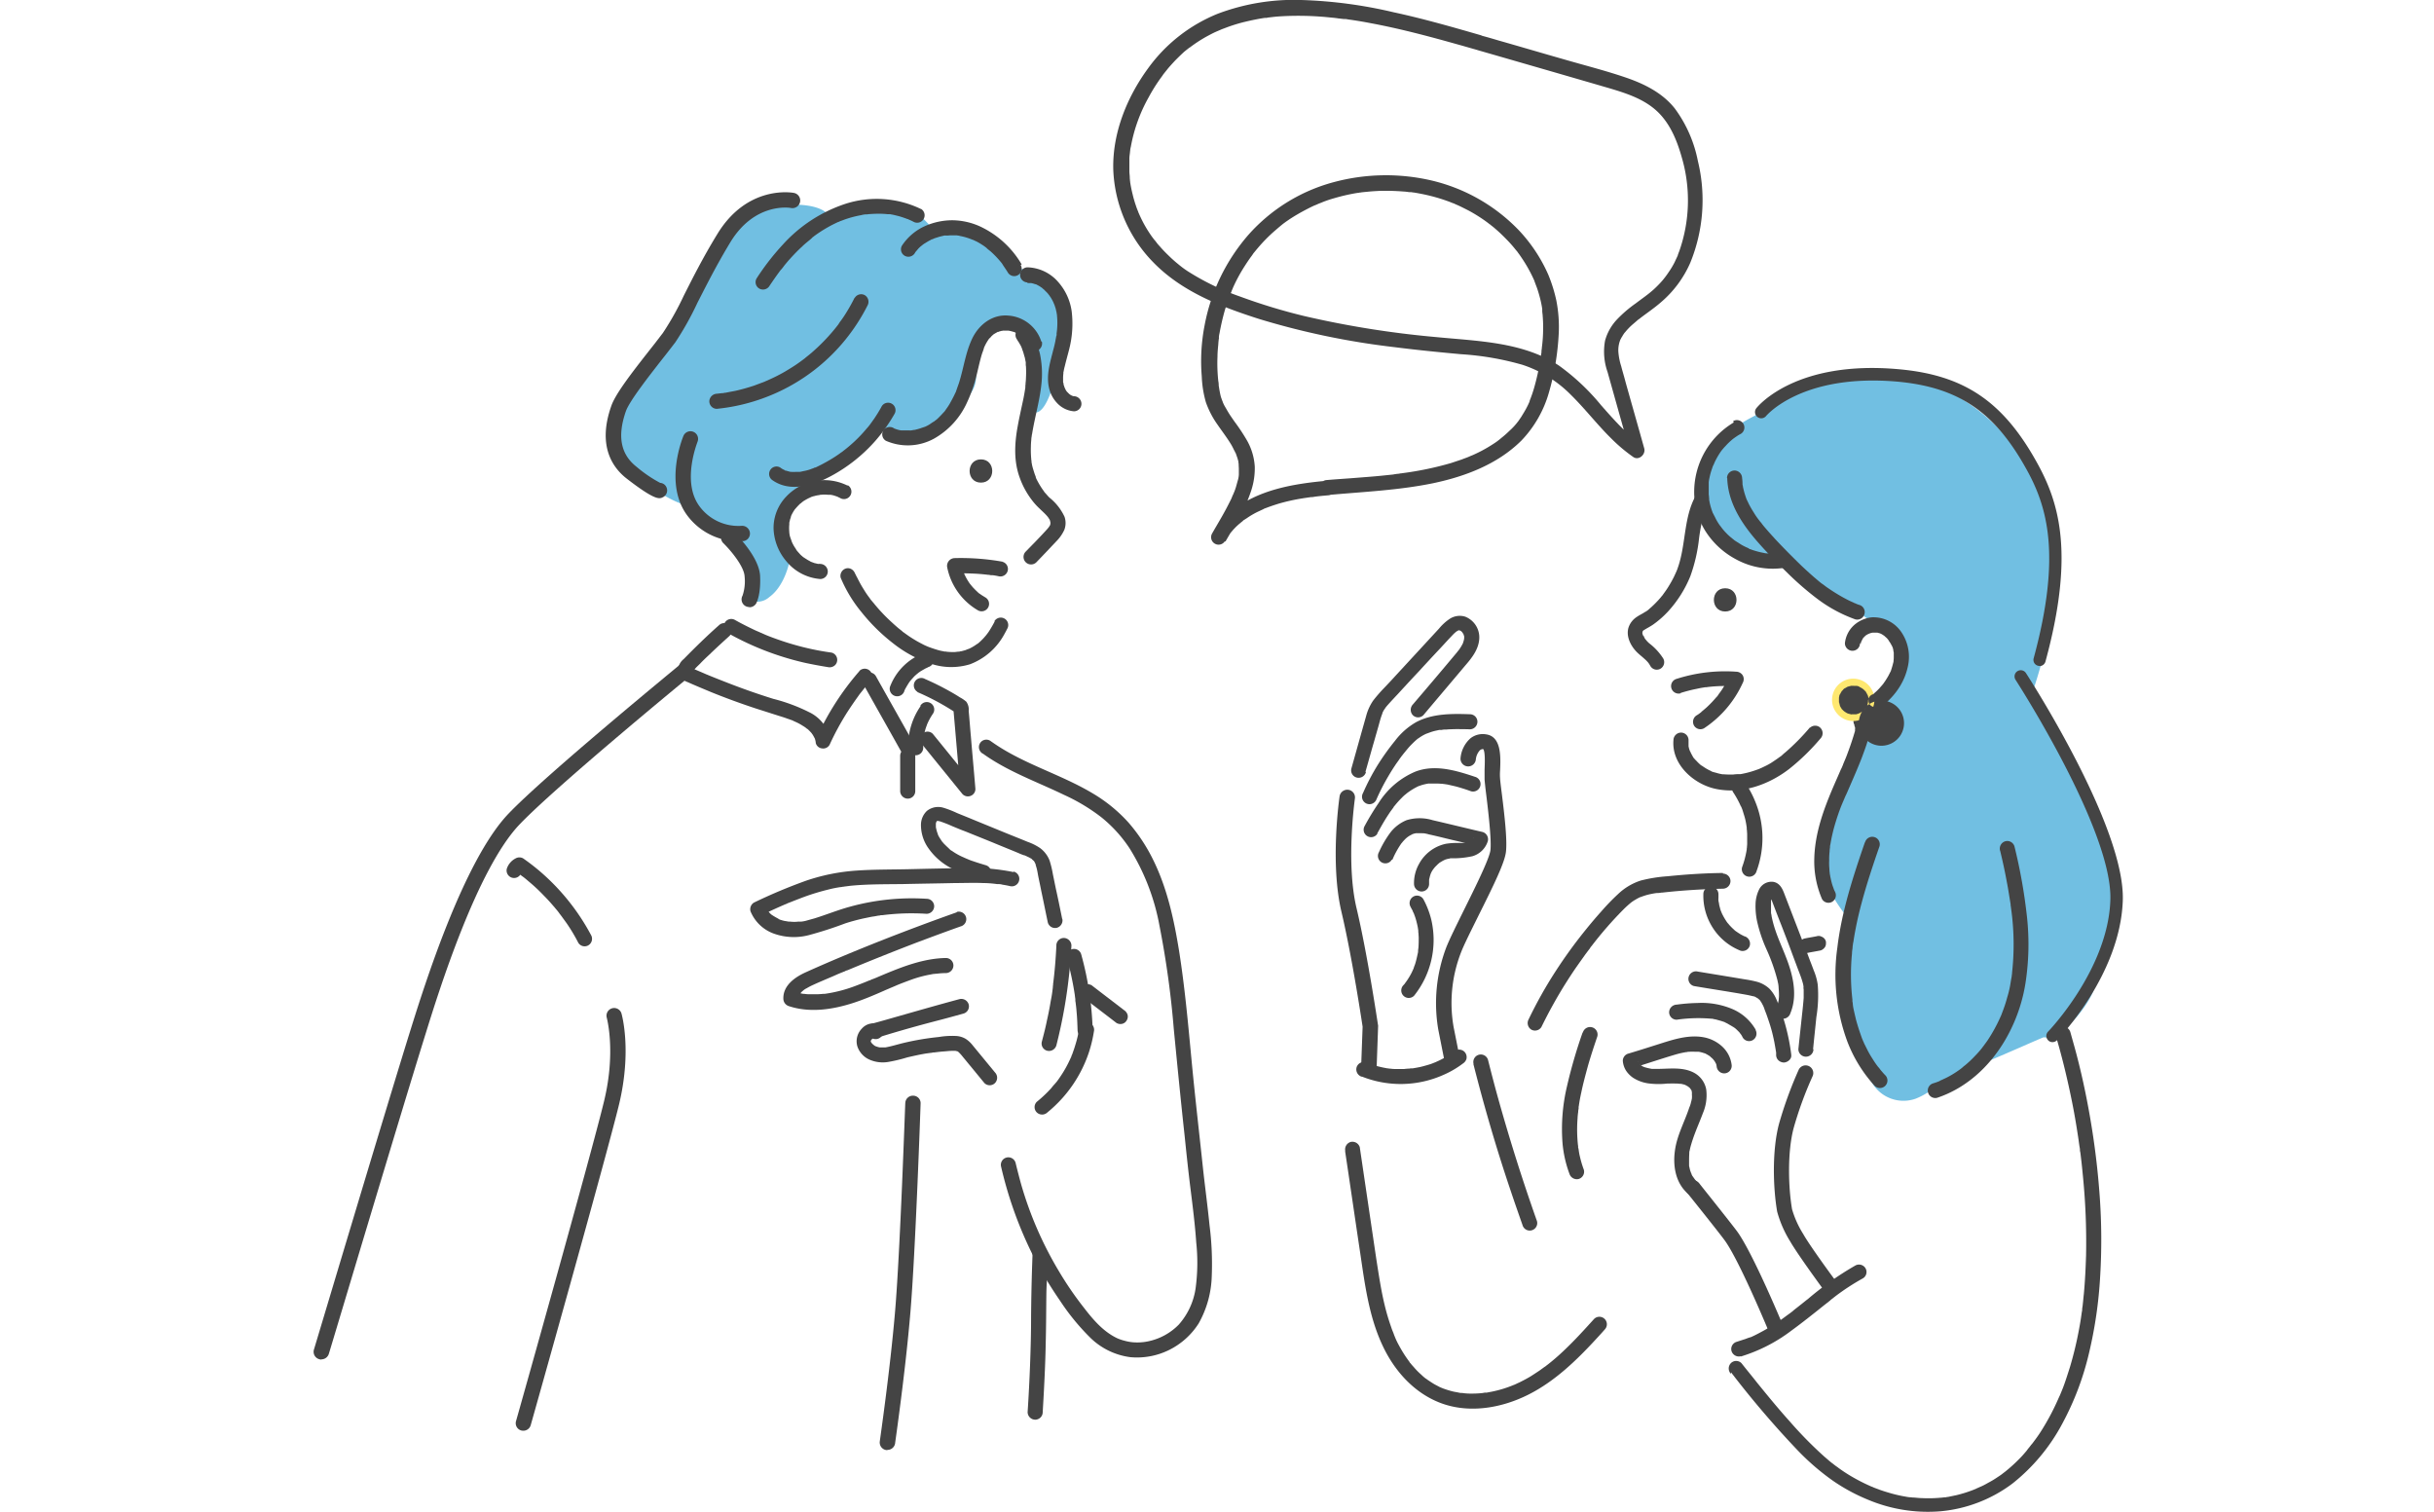
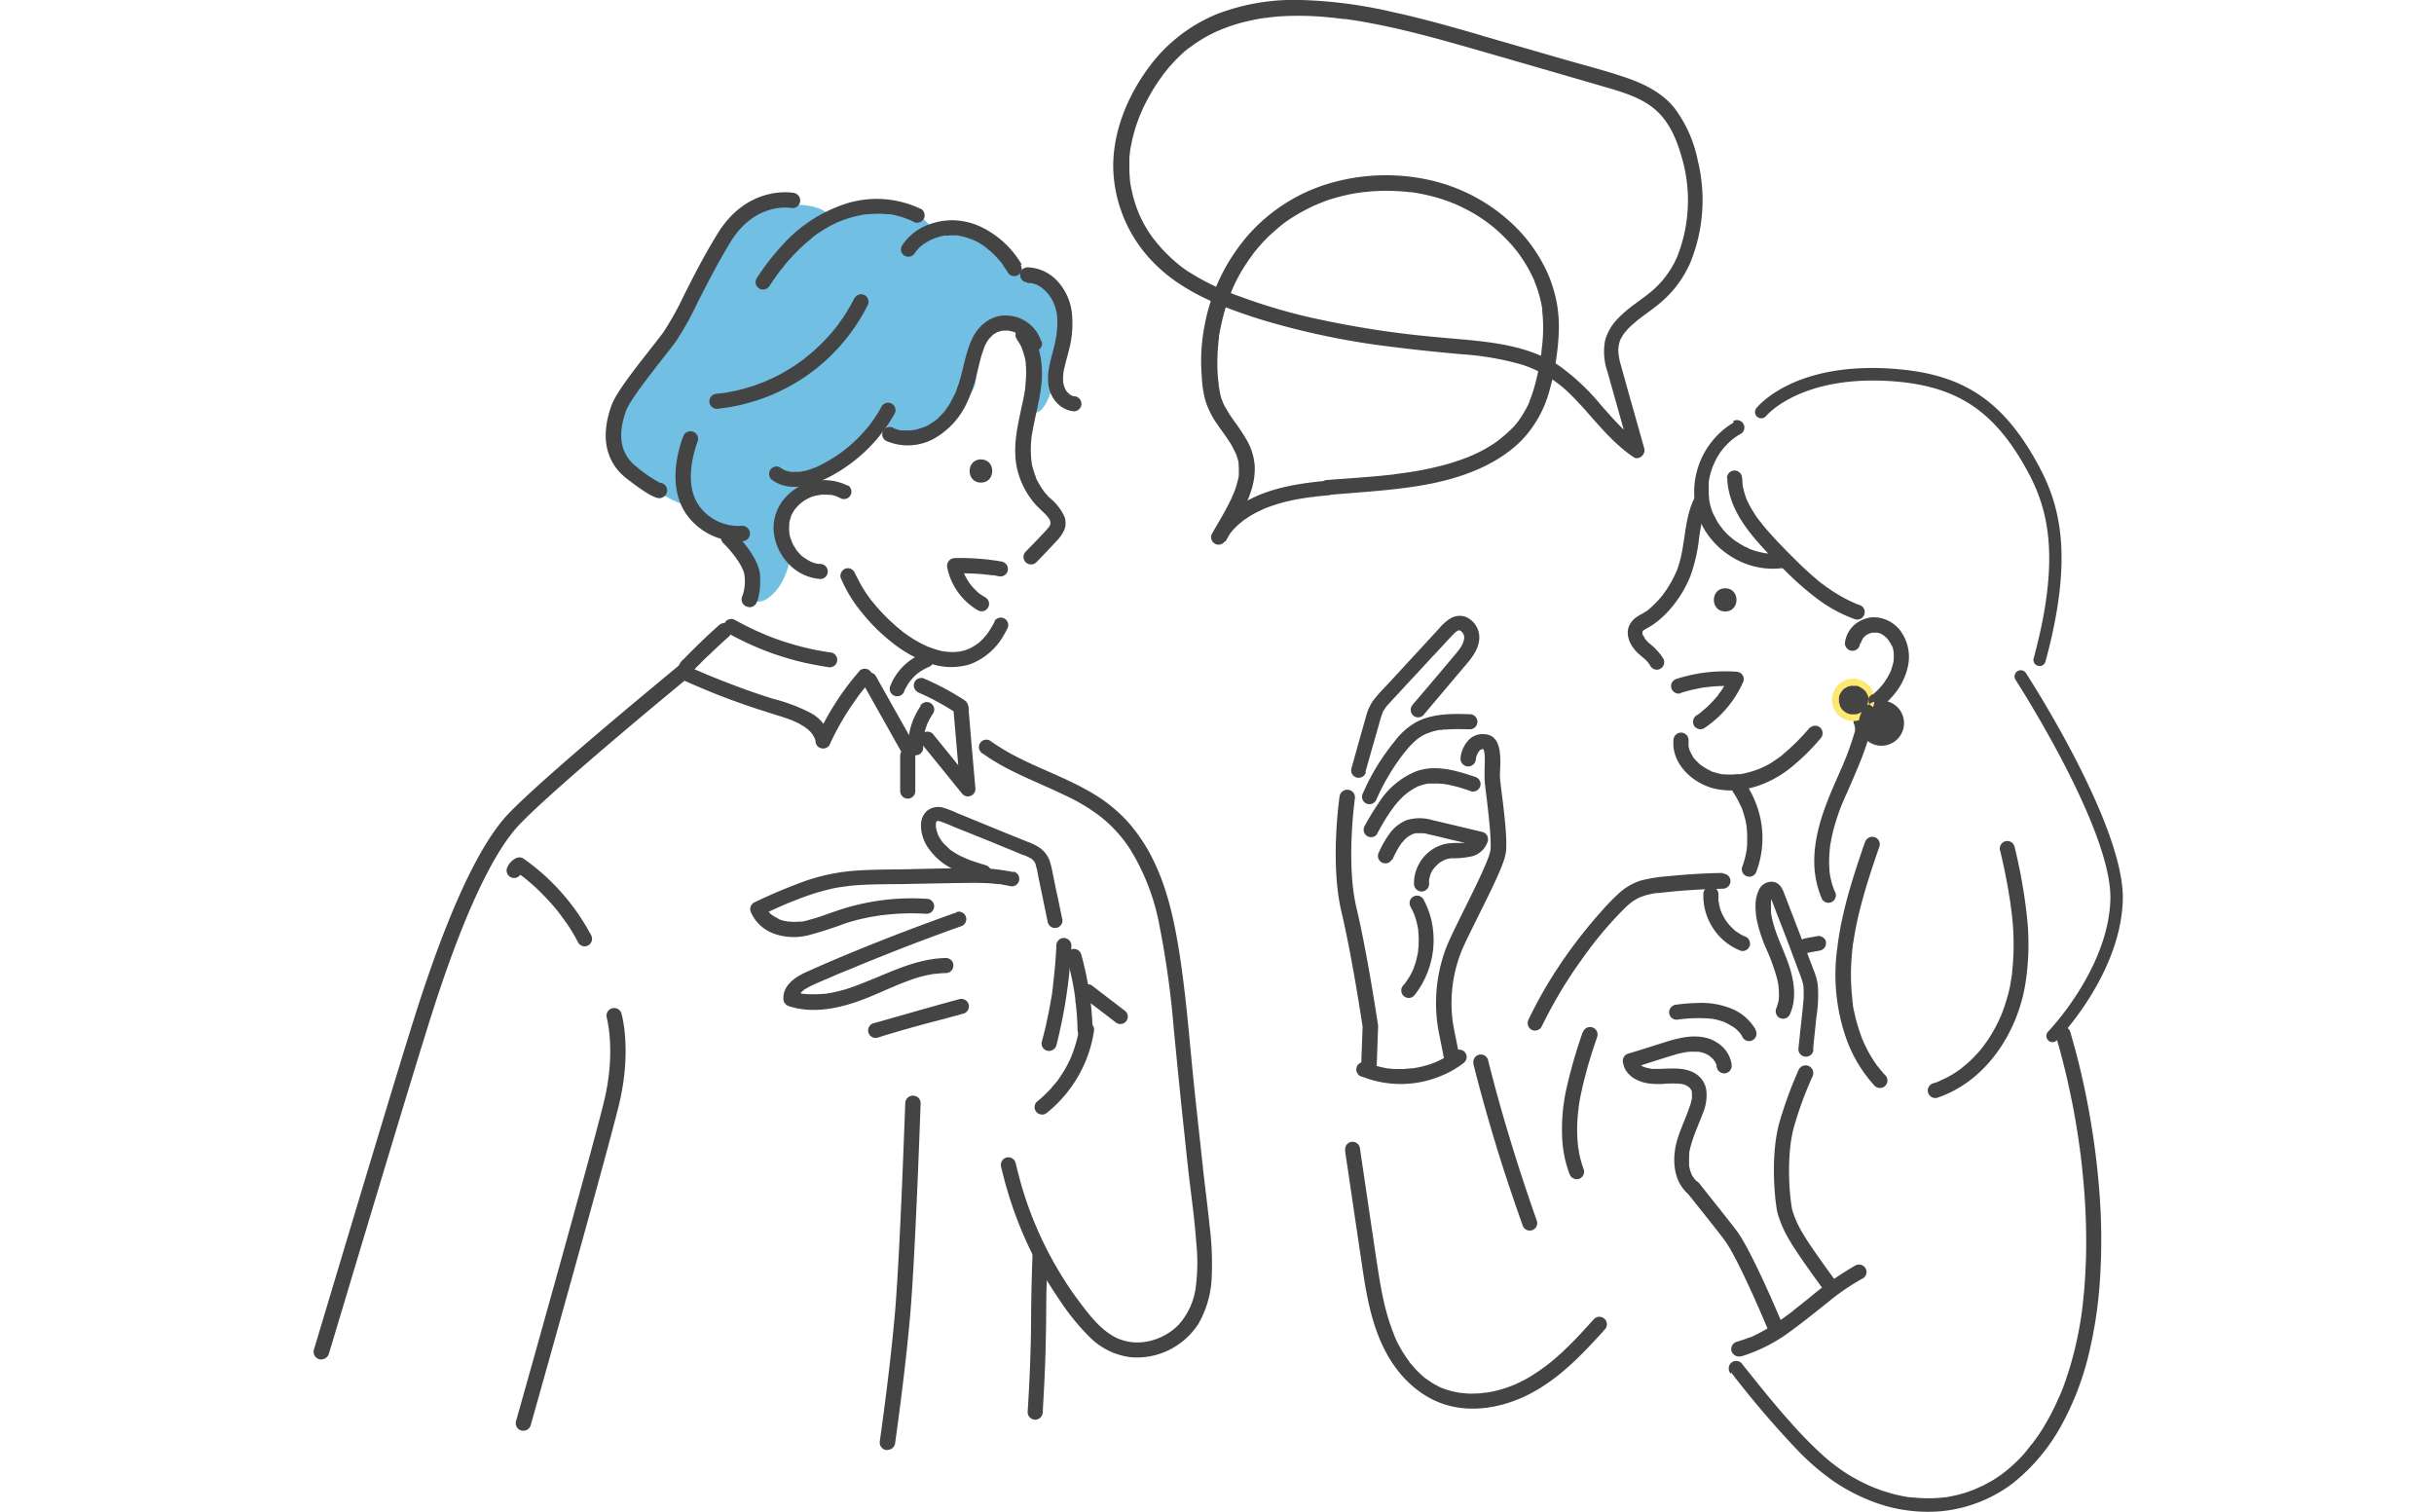
<svg xmlns="http://www.w3.org/2000/svg" width="520" height="323" viewBox="0 0 520 323">
  <g id="グループ_15841" data-name="グループ 15841" transform="translate(-159 -2117)">
    <rect id="HP面談2" width="520" height="323" transform="translate(159 2117)" fill="#fff" />
    <g id="レイヤー_1" transform="translate(225.997 2117.002)">
      <g id="グループ_15530" data-name="グループ 15530" transform="translate(0.004 -0.002)">
        <g id="グループ_15529" data-name="グループ 15529" transform="translate(1.378)">
          <g id="グループ_15526" data-name="グループ 15526" transform="translate(0 1.349)">
            <path id="パス_1102" data-name="パス 1102" d="M213.833,143c3.746-9.409,3.224-18.863-.436-28.054a141.768,141.768,0,0,0-8.1-16.292,5.326,5.326,0,0,0-2-2.047,2.668,2.668,0,0,1-.218-.523c-.3-.653-.61-1.307-.871-1.96l-.392-.915v-.087c-.479-1.133-.915-2.309-1.35-3.485a54.682,54.682,0,0,1-2.178-7.928c-.087-.566-.218-1.133-.3-1.7l-.131-.915v-.3c-.131-1.307-.261-2.657-.348-3.964,0-.566-.044-1.176-.087-1.742A103.653,103.653,0,0,0,199.022,59.4a46.515,46.515,0,0,0-1.438-12.5c-2-7.711-6.186-15.247-12.328-20.431a32.495,32.495,0,0,0-22.348-7.885A31,31,0,0,0,147.226,23.5a23.639,23.639,0,0,0-7.8,4.313,15.266,15.266,0,0,0-9.54,8.93,28.344,28.344,0,0,0-2.178,13.287q-.392,2.222-.653,4.443a56.691,56.691,0,0,0-1.655,6.491,21.52,21.52,0,0,1-1.176,1.83,8.836,8.836,0,0,1-.566.784c0,.044-.044.087-.087.131l-.131.131c-1.045,1.22-2.135,2.265-3.267,3.354l-.087.087c-.392.261-.741.523-1.133.741a16.279,16.279,0,0,1-2.265,1.22c-2.178,1.045-3.224,3.877-2.919,6.1.348,2.57,1.568,2.309,3.877,3.224.392.174,1.307,2.135,1.743,2.265a32.819,32.819,0,0,0,3.659,10.063,37.357,37.357,0,0,0,2.483,9.758,9.012,9.012,0,0,0,9.627,5.184c1.22,3.093,2.483,6.142,3.833,9.192.174,3.18-1.83,6.142-1.568,9.279,0,0-4.618,2.047-4.661,2.047-9.671-1.089-13.9-2.265-22.13,3.485-4.7,3.267-8.146,7.623-11.239,12.372-2.919,4.487-4.966,10.5-7.406,15.29a55.357,55.357,0,0,1-4.008,6.36c-1.307,1.917-2.439,2.57-6.186,5.358-.741-1.786.7-4.269-1.089-4.923-4.313-1.612-4.835,1.046-5.924,0-5.271-5.227-2.222-13.461-.566-20.082a69.682,69.682,0,0,1,8.146-18.863,2.488,2.488,0,0,1,.7-.784,44.362,44.362,0,0,0-.61-15.334,15.54,15.54,0,0,0-1.176-13.156,5.862,5.862,0,0,0-7.014-2.657,7.514,7.514,0,0,0-3.441-.392c-.174,0-4.574.653-4.7.7.218-.784.479-1.568.741-2.352.218-.7.479-1.35.741-2,.044-.131.3-.7.349-.915.349-.828,4.4-4.138,4.792-4.923,1.83-3.137,4.443-4.313,6.621-7.231.828-1.133-.131-2.222-.392-3.572a6.669,6.669,0,0,0-2.7-2.309c-6.665,4.7-11.631,9.453-15.813,16.554a2.075,2.075,0,0,1-2.135,1.089A94.285,94.285,0,0,0,50.3,125.091a6.174,6.174,0,0,0,1.96,4.443c1.22,8.495,2.527,16.989,4.269,25.4a59.557,59.557,0,0,1,.087,8.364c0,.349-.261,1.525,0,.218-.087.348-.131.7-.218,1.046a12.662,12.662,0,0,1-.523,1.7c.131-.436-.479.871-.61,1.176-.392.741-.784,1.525-1.133,2.265a26.908,26.908,0,0,0-2,11.413c0,2.309.958,4.226.915,6.534,2.919,9.41,1.133,20.039,4.748,29.274a2.52,2.52,0,0,1,0,1.873,62.165,62.165,0,0,0,4.792,10.194c2.135,3.529,3.441,4.138,6.926,6.317a15.84,15.84,0,0,0,10.847,2.047c5.445-1.481,11.544-2.744,16.075-5.881,1.176-.784,2.352-1.568,3.529-2.309.566-.349,1.133-.653,1.743-.958.348-.174.741-.392,1.089-.566a3.489,3.489,0,0,0,.741-.348,3,3,0,0,0,.348-.131c.436-.174.871-.3,1.307-.436a18.345,18.345,0,0,1,2.091-.523c.392-.087,2.047-.3,1.263-.218.828-.087,1.655-.131,2.483-.174a40.9,40.9,0,0,1,4.618.174,9.28,9.28,0,0,1,1.089.131h0c.915.174,1.83.3,2.7.479,3.224.61,6.36,1.481,9.5,2.352,1.35.392,2.7.741,4.051,1.22,0,0,.392.131.7.261l.436.218c.3.174.61.3.871.479.131.087.218.131.349.218h0a3.521,3.521,0,0,0,.7.7h0a19.611,19.611,0,0,1,1.089,1.786c.436.784.828,1.612,1.263,2.439a2.422,2.422,0,0,1,2.4.741c5.227,5.707,7.754,10.76,13.9,15.6a32.582,32.582,0,0,0,8.408,3.572,2.162,2.162,0,0,1,.566.131c.958.218,2.483,2.4,3.485,2.57,6.839.958,14.419,1.394,20.257-2.527a33.93,33.93,0,0,0,7.493-7.057c6.578-5.1,9.584-12.894,11.675-20.736A112.491,112.491,0,0,0,210,208.121a113.163,113.163,0,0,0-2.135-41.254c-.7-2.919-1.568-5.794-2.527-8.669a.333.333,0,0,0-.087-.218,6.641,6.641,0,0,0,.958-.958,87.964,87.964,0,0,0,7.58-13.94Z" transform="translate(167.425 60.465)" fill="#fff" />
            <path id="パス_1103" data-name="パス 1103" d="M25.466,27.531h.61s.261-.044.3-.131c.044,0,.087-.087.087-.131V27.1a.339.339,0,0,0-.131-.3.471.471,0,0,0-.3-.131h-.61s-.261.044-.3.131c-.044,0-.087.087-.087.131V27.1a.339.339,0,0,0,.131.3.471.471,0,0,0,.3.131Z" transform="translate(82.613 87.969)" fill="#fff" />
            <path id="パス_1104" data-name="パス 1104" d="M187.813,223.513c0-3.566,0-7.132.087-10.654a1.321,1.321,0,0,0,.218-.3c-.044-.478-.131-.913-.218-1.392,0-1.087-1.133-1.218-1.133-2.3,0-1.131-.261-1.739-.261-2.914-.653-.261.261-2.261.087-3.174-2.657-12.959-1.96-26.353-4.182-39.4a64.167,64.167,0,0,0-5.14-10.958c-5.053-8.61-12.5-16.438-21.694-20.656a12.477,12.477,0,0,0-8.19-1.261c-1.35-.652-2.744-1.3-4.095-1.957-1.133-2.479-2.265-4.914-3.441-7.349a29.492,29.492,0,0,0-2.832-5.305,7.6,7.6,0,0,0-8.887-2.348c.174-2.261.3-4.523.479-6.74a12.952,12.952,0,0,0,1.873.261c1.307.87,4.095.87,6.229.13,4.4-1.522,9.758-6.479,11.5-10a2.466,2.466,0,0,1,.349-.565,6.57,6.57,0,0,0,0-2.261,27.7,27.7,0,0,0,2.527-6.958,14.481,14.481,0,0,0,1.568-1.7,13.329,13.329,0,0,0,1.655-2.87,6.194,6.194,0,0,0,1.873-8.132c-.566-1.087-1.133-2.174-1.655-3.261a3.051,3.051,0,0,1-1.568-1.3c-2.614-4.131-2.744-9.306-1.307-13.872-.087-.609-.087-1.261-.131-1.913a2.5,2.5,0,0,1,2.657-2.218,1.855,1.855,0,0,1,.479.087c.436-1.174.871-2.3,1.307-3.479,2.222-5.914,3.746-12,2.222-18.308A6.091,6.091,0,0,0,152.483,26a25.917,25.917,0,0,0-3.921-3.957c-4.182-3.435-9.714-6.653-15.29-6.7a11.294,11.294,0,0,0-2.744.348c-2.832-2.174-6.36-4.088-9.627-3.74-.61-.13-1.22-.261-1.83-.348a22.439,22.439,0,0,0-7.972.609c-.61.174-1.263.3-1.873.522a15.787,15.787,0,0,0-9.845-2.566C88.011,11.3,84,23.086,80.344,32.175c0,0-.218.522-.349.826-.218.478-.436.913-.653,1.348a30.586,30.586,0,0,1-1.7,3.088,11.957,11.957,0,0,1-.828,1.218,5.275,5.275,0,0,1-.436.609c0,.043-.131.174-.218.261-.131.174-.566.7-.653.826-.348.435-.741.87-1.133,1.3-3.093,3.566-6.4,6.914-8.974,10.872-4.4,6.74-1.742,11.611,4.574,15.829l14.288.739c3.659,2.392,5.881,12.7,7.58,16.7,1.83,4.349,2.222,11-1.786,13.437-2.4,1.479-5.924,4.7-9.5,7.7-9.584,8.045-19.342,18.525-28.882,26.57-5.489,4.61-11.021,9.306-15.16,15.22-9.714,13.916-13.243,33.7-18.688,49.618-3.7,10.872-7.406,21.7-11.152,32.571-1.83,5.392-2.919,11.567-4.792,16.916-.61,1.739-1,5.175-1.568,7,9.889,3.522,18.3,5.61,28.011,9.61a155.041,155.041,0,0,0,15.2,5.61A100.564,100.564,0,0,0,59.608,273a238.681,238.681,0,0,0,32.977,1.218c10.455-.217,20.954-.174,31.408-.478,8.93-.261,18.035-1.044,26.7-3.479a9.594,9.594,0,0,0,.218-1.087q2.156-16.764,2.7-33.658c.261.3.479.652.741.957,1.089,1.3,2.178,2.609,3.311,3.87a22.02,22.02,0,0,0,2,3.566c2.047,3.044,4.487,6.132,7.754,7.914a14.04,14.04,0,0,0,16.684-2.087,16,16,0,0,0,4.269-11.437c-.044-2.348-.436-4.74-.566-7.088-.131-2.609-.218-5.175-.261-7.784Z" transform="translate(-0.32 32.572)" fill="#fff" />
            <path id="パス_1105" data-name="パス 1105" d="M116.573,7.766C90.566.273,56.413-9.267,42.6,22.141,38.2,32.161,39.076,44.925,46.525,52.9c3.311,3.529,7.623,5.968,12.023,7.972,16.379,7.493,34.545,10.063,52.493,11.718,7.275.653,14.9,1.307,21.084,5.184,7.057,4.443,11.2,12.415,18.035,17.12l-4.835-17.12a13.36,13.36,0,0,1-.741-5.227c.566-4.923,5.968-7.493,9.758-10.716,8.277-7.057,9.714-19.647,6.839-30.145-1.045-3.833-2.7-7.711-5.576-10.455-3.311-3.136-7.885-4.53-12.285-5.794q-13.4-3.855-26.791-7.754Z" transform="translate(132.647 -0.308)" fill="#fff" />
            <path id="パス_1106" data-name="パス 1106" d="M69.019,74.058c-8.843.828-18.775,2.657-23.349,10.629,2.919-5.053,7.275-11.5,5.707-17.251-1.35-4.966-6.1-8.146-7.057-13.417-2.4-13.287,2.527-27.967,12.982-36.592,13.025-10.76,33.5-11.283,47.047-1.133,6.36,4.748,11.239,11.762,12.328,19.6a38.634,38.634,0,0,1-.436,11.413c-.871,5.358-2.4,10.891-6.1,14.9-8.19,8.974-22.043,10.411-33.456,11.37-2.352.218-4.966.349-7.711.61Z" transform="translate(145.351 28.889)" fill="#fff" />
            <path id="パス_1107" data-name="パス 1107" d="M111.9,34.93c-.741-1.176-1.525-2.352-2.265-3.529s-1.655-4.356-2.962-4.879c-2.178-3.79-4.182-.436-9.366-6.055-3.7-6.36-13.984-5.315-14.55-5.227-4.269-4.835-5.663-5.271-11.98-4.53-5.358-.566-9.845,2.483-9.932,2.309-1.525-4.487-14.811-3.354-18.34-.261-10.194,8.974-8.19,21.215-23.524,35.329-4.4,4.051-5.837,13.766-1.96,18.253,1.873,2.178,8.843,6.4,11.5,7.406A28.3,28.3,0,0,1,32.272,76.1c1.96,1.22,3.4,1.917,4.051,2.4,1.35,1.133,6.97,8.495,7.188,9.758.523,2.962-1.481,6.012.218,6.317a3.856,3.856,0,0,0,4.051-.7c3.441-2.483,4.356-7.8,4.356-7.8a5.4,5.4,0,0,0-.218-.828,3.362,3.362,0,0,0-.087-.653c-.087-1.045-.174-2.047-.218-3.093a53.794,53.794,0,0,1,.131-5.924,13.778,13.778,0,0,1,.131-1.394,2.27,2.27,0,0,1,.087-.61c.131-.828,2.657-1.655,2.832-2.483.3-1.568.7-.087,1.176-1.612,1.525-.566.61-1.133,2.091-1.786,2.222.871,4.792-2.439,6.534-4.313,1.873-2,3.746-4.008,5.576-6.012a12.239,12.239,0,0,0,11.283,1.394c4.356-1.7,7.231-5.01,9.671-8.887a6.063,6.063,0,0,0,.479-5.14.626.626,0,0,1,.087-.131c.958-1.35,2.135-6.317,2.962-7.754,1.7,0,4.966-2,5.315-1.83l3.659,5.489c.871,1.35-.218,3.006,1.307,3.4,1.481.392-2.222,9.976-.741,10.455,3.616,1.263,5.881-12.72,6.229-14.245.349-1.568,2.352-3.79,1.438-5.184Z" transform="translate(48.188 32.339)" fill="#71bfe2" />
-             <path id="パス_1108" data-name="パス 1108" d="M155.576,122.8c-1.176-6.055-3.7-11.021-6.709-16.336-.523-.915-.958-3.049-1.873-3.572-.523-1.263-1.045-2.483-1.568-3.7a43.673,43.673,0,0,0-7.362-11.805c4.7-13.2,7.318-30.014,2.135-43.257-5.14-12.982-17.73-24.569-32.5-25.266-3.921-.174-7.58-1.263-11.021.392-4.4-.087-10.281,2.57-13.417,6.055-.131.174-6.578,3.049-8.451,4.7-5.445,4.835-7.449,9.322-6.317,16.336,1.133,7.231,7.536,13.5,15.073,13.156a6.694,6.694,0,0,0,3.572-1.263,39.145,39.145,0,0,0,6.839,6.273c2,1.438,8.712,5.663,10.237,7.275a5.233,5.233,0,0,0,3.746,1.35,55.443,55.443,0,0,1,3.006,7.536c-2.135,3.354-3.006,3.964-4.923,7.449-2.832-.174-4.661,3.877-5.315,6.839a109.562,109.562,0,0,0-2.091,13.025c0,.087-.087.174-.131.261-2.091,4.835-6.534,13.548-4.487,18.819.479,1.22,3.659,6.4,4.661,7.231.436,5.62-1.655,9.279-.349,14.811.174.7.131,3.267.349,3.921-1.612,1.96,4.008,14.768,5.489,17.033a7.782,7.782,0,0,0,9.279,3.267,14.824,14.824,0,0,0,5.14-3.441,5.464,5.464,0,0,0,2.309-.566,7.908,7.908,0,0,0,4.966-2.135c1.133-1.089,1.568-.044,2.222-1.525,5.271-2.178,12.59-5.489,12.72-5.445,3.529.784,9.148-6.36,10.411-9.54a40.343,40.343,0,0,0,2.265-8.059c.261-.566.523-1.089.784-1.7,2.614-6.055,2.527-11.588,1.307-18.078Z" transform="translate(227.468 60.032)" fill="#71bfe2" />
          </g>
          <g id="グループ_15528" data-name="グループ 15528" transform="translate(39.827)">
            <path id="パス_1109" data-name="パス 1109" d="M79.648,24.708c-3.441,4.923-2.57,11.239-4.574,16.684a3,3,0,0,1-.174.436c0,.087-.044.131-.087.218-.131.348.087-.261,0,0-.131.3-.3.653-.436.958-.3.61-.653,1.263-1,1.83a19.063,19.063,0,0,1-1.22,1.83,2.4,2.4,0,0,1-.3.392c.261-.261-.044.087-.131.174-.218.3-.479.566-.7.828-.479.523-1,1.045-1.525,1.525-.261.218-.479.436-.741.653-.3.261.174-.131-.131.087a1.8,1.8,0,0,1-.479.3c-.566.392-1.176.653-1.742,1.045a4.369,4.369,0,0,0-1.786,2.265c-.566,1.83.392,3.79,1.612,5.1.523.566,1.176,1.046,1.743,1.568a7.426,7.426,0,0,1,.828.828l.131.174h0a6.454,6.454,0,0,1,.349.566,1.579,1.579,0,0,0,2.178.566,1.617,1.617,0,0,0,.566-2.178,12.705,12.705,0,0,0-2.919-3.18,5.271,5.271,0,0,1-.7-.7c-.044-.044-.087-.131-.131-.174-.174-.174.044,0,0,.044a4.59,4.59,0,0,1-.3-.479c0-.044-.131-.392-.218-.392,0,0,.131.349,0,.087,0-.087-.044-.131-.087-.218,0-.044-.131-.392-.087-.436V54.9c.044.174-.044.3,0,.131a.393.393,0,0,1,.044-.218c.044-.261,0,.044-.044.087l.087-.174h0c0-.087.174-.174.218-.218,0,0,.261-.174.087-.044s.087-.044.131-.087c.566-.348,1.176-.653,1.743-1.045a20.338,20.338,0,0,0,3.267-2.875A25.1,25.1,0,0,0,77.818,43a34.586,34.586,0,0,0,1.873-8.146,41.082,41.082,0,0,1,.871-4.618,10.506,10.506,0,0,1,.348-1.089,3.023,3.023,0,0,1,.218-.566c0-.087.044-.131.087-.218h0c.349-.741-.653-1.35-.218-2.047a1.607,1.607,0,0,0-.566-2.178c-.828-.436-.3-.218-.828.523h0Z" transform="translate(175.095 80.114)" fill="#444" />
            <path id="パス_1110" data-name="パス 1110" d="M95.942,35.942a47.9,47.9,0,0,1-5.315,5.4,7.567,7.567,0,0,0-.653.566c-.087.087-.392.3-.131.131a3.765,3.765,0,0,1-.436.3c-.523.392-1.045.741-1.568,1.089a12.269,12.269,0,0,1-1.655.915c-.261.131-.523.261-.828.392a.33.33,0,0,0-.174.087c-.218.087.261-.087,0,0-.174.044-.3.131-.479.174a20.628,20.628,0,0,1-3.659,1h-.174c-.131,0-.218.087,0,0h-.392a8.457,8.457,0,0,0-1.046.087c-.61,0-1.22,0-1.786-.044-.044,0-.523-.044-.3,0,.218,0-.218,0-.3-.044a7.587,7.587,0,0,1-.958-.218c-.261-.087-.523-.131-.784-.218a1.385,1.385,0,0,1-.392-.131c-.044,0-.174-.087-.218-.087.087,0,.261.131.087,0a9.2,9.2,0,0,1-1.438-.784c-.218-.131-.436-.3-.653-.436-.131-.087.087.087.087.087-.044,0-.131-.087-.174-.131a2.182,2.182,0,0,1-.349-.3,8.046,8.046,0,0,1-.61-.61l-.3-.3c-.044-.044-.087-.131-.131-.174-.131-.174,0,0,.044.087a2.809,2.809,0,0,1-.479-.7c-.131-.218-.261-.479-.392-.741a.33.33,0,0,0-.087-.174c-.087-.218,0,0,0,.087a1.384,1.384,0,0,0-.131-.392,5.809,5.809,0,0,1-.218-.828v-.131c-.044-.3,0,.261,0,.087V38.73a1.608,1.608,0,0,0-1.612-1.612,1.636,1.636,0,0,0-1.612,1.612c-.436,5.184,4.313,9.409,9.017,10.411,5.576,1.176,11.326-.871,15.726-4.269a46.952,46.952,0,0,0,6.665-6.491,1.631,1.631,0,0,0,0-2.265,1.591,1.591,0,0,0-2.265,0h0Z" transform="translate(182.586 119.394)" fill="#444" />
            <path id="パス_1111" data-name="パス 1111" d="M78.5,35.97c0-.3-.087.3,0,0a1.025,1.025,0,0,1,.087-.348c0-.087.087-.174.087-.3.044-.174-.044.131-.044.174l.087-.174.131-.261c0-.044.261-.348.087-.174s.044-.044.087-.131l.261-.261.218-.218c.218-.174-.261.174,0,0a3.976,3.976,0,0,1,.566-.348,1.45,1.45,0,0,0,.261-.131s-.349.131-.087.044a.16.16,0,0,0,.131-.044,3.629,3.629,0,0,1,.653-.174h.958s-.348-.044-.174,0h.174a.821.821,0,0,1,.349.087.808.808,0,0,1,.3.087c.349.131-.174-.087.044,0a4.357,4.357,0,0,1,.61.348c.087.044.174.131.261.174.3.218-.131-.131.044.044s.349.3.523.479c.087.087.131.174.218.261,0,0,.087.087.087.131.131.174,0,0-.044-.087a4.785,4.785,0,0,0,.392.61c.131.218.218.392.348.61,0,.044.044.087.087.131.087.174-.044-.131-.044-.131a.831.831,0,0,0,.131.349,3.265,3.265,0,0,1,.174.7,1.549,1.549,0,0,0,.087.436v.915a5.271,5.271,0,0,1-.044.828v.174s.044-.3,0-.087a1.549,1.549,0,0,1-.087.436c-.131.566-.3,1.089-.479,1.655a.33.33,0,0,1-.087.174c-.087.218.131-.218,0,0a2.587,2.587,0,0,1-.174.348c-.131.261-.261.523-.392.741a14.3,14.3,0,0,1-.871,1.35c0,.044-.087.174-.131.174,0,0,.174-.218.087-.087-.087.087-.131.174-.218.261-.174.218-.349.392-.523.61A12.005,12.005,0,0,1,81.334,46.6c-.087.087-.218.174-.3.261-.044,0-.087.087-.131.131-.131.131,0,.044,0,0a2.861,2.861,0,0,1-.741.523,10.867,10.867,0,0,1-1.525.915c-.261.131-.523.261-.741.392-.131.087-.3.131-.436.218a.33.33,0,0,0-.174.087c-.218.087.349-.131,0,0a1.806,1.806,0,0,0-.958.741,1.53,1.53,0,0,0-.174,1.22c.261.741,1.133,1.481,1.96,1.133,4.792-1.96,9.148-5.837,10.368-11.021a9.41,9.41,0,0,0-1.263-7.623,7.192,7.192,0,0,0-6.4-3.224,6.752,6.752,0,0,0-3.833,1.742,6.07,6.07,0,0,0-1.873,3.79,1.612,1.612,0,0,0,3.224,0h0Z" transform="translate(210.828 101.535)" fill="#444" />
            <path id="パス_1112" data-name="パス 1112" d="M76.161,21.148A17.275,17.275,0,0,0,67.71,35.828a15.677,15.677,0,0,0,2.352,8.451,17.329,17.329,0,0,0,6.491,6.055,16.417,16.417,0,0,0,9.714,1.96,1.637,1.637,0,0,0,1.612-1.612,1.608,1.608,0,0,0-1.612-1.612,10.746,10.746,0,0,1-2.047.087,6.434,6.434,0,0,1-.915-.044,1.787,1.787,0,0,1-.479-.044h.087a.741.741,0,0,1-.3-.044,16.053,16.053,0,0,1-1.96-.479,6.916,6.916,0,0,1-.871-.3,1.342,1.342,0,0,1-.523-.218s.349.174.087,0c-.087-.044-.218-.087-.3-.131a10.536,10.536,0,0,1-1.7-.915c-.261-.174-.566-.348-.828-.523a2.4,2.4,0,0,1-.392-.3c-.087-.087-.3-.174,0,0a1.156,1.156,0,0,1-.261-.218,10.245,10.245,0,0,1-1.438-1.307c-.218-.218-.436-.479-.653-.741-.087-.131-.218-.261-.3-.392-.131-.174.218.3,0,0a.765.765,0,0,0-.174-.218,11.091,11.091,0,0,1-1.045-1.7c-.131-.3-.3-.566-.436-.871a.737.737,0,0,0-.087-.218c.174.349.087.174,0,.087-.087-.174-.131-.348-.218-.566a15.041,15.041,0,0,1-.523-1.873,1.918,1.918,0,0,0-.087-.436V37.44c0-.218.044.436,0,.044a7.826,7.826,0,0,0-.087-.958V33.868c0-.348-.044.3,0,.044a8.037,8.037,0,0,1,.174-1,13.2,13.2,0,0,1,.523-1.873,7.854,7.854,0,0,1,.348-.915c.087-.218-.131.3,0,.087,0-.087.087-.174.087-.261.087-.174.131-.3.218-.479A16.118,16.118,0,0,1,73.243,27.6a3.323,3.323,0,0,1,.349-.479c0-.044.087-.131.131-.174.218-.3-.218.261,0,0s.436-.523.7-.784a13.344,13.344,0,0,1,1.612-1.525c.044-.044.131-.087.174-.131h0c.131-.087.3-.218.436-.3a7.672,7.672,0,0,1,1-.61,1.579,1.579,0,0,0,.566-2.178,1.617,1.617,0,0,0-2.178-.566h0Z" transform="translate(186.03 69.108)" fill="#444" />
            <path id="パス_1113" data-name="パス 1113" d="M69.365,24.723c.174,5.663,3.529,10.368,7.188,14.419,1.786,2,3.7,3.921,5.62,5.794a64.3,64.3,0,0,0,6.36,5.532,30.448,30.448,0,0,0,8.19,4.443,1.6,1.6,0,0,0,1.96-1.133,1.584,1.584,0,0,0-1.133-1.96,5.194,5.194,0,0,1-.871-.348,1.076,1.076,0,0,1-.392-.174c.261.174.131.044,0,0-.087,0-.174-.087-.3-.131-.61-.261-1.176-.566-1.743-.871a37.7,37.7,0,0,1-3.311-2.047,8.836,8.836,0,0,1-.784-.566c-.131-.087-.218-.174-.349-.261h0c-.087-.044-.174-.131-.261-.174-.523-.392-1-.828-1.525-1.263-1-.871-1.96-1.742-2.919-2.657-1.873-1.83-3.7-3.659-5.489-5.576-.871-.958-1.743-1.917-2.57-2.919-.087-.131-.218-.261-.3-.392,0-.044-.3-.392-.174-.218s-.131-.174-.174-.218c-.131-.131-.218-.3-.349-.436A16.344,16.344,0,0,1,74.984,32a19.575,19.575,0,0,1-1.046-1.83c-.131-.3-.3-.61-.436-.915.131.392-.044-.131-.087-.218-.044-.174-.131-.348-.174-.523a16.319,16.319,0,0,1-.523-1.96c0-.174-.087-.348-.087-.523v-.218a9.18,9.18,0,0,0-.087-1.089,1.637,1.637,0,0,0-1.612-1.612,1.608,1.608,0,0,0-1.612,1.612h0Z" transform="translate(191.433 77.408)" fill="#444" />
            <path id="パス_1114" data-name="パス 1114" d="M94.648,43.471c.523,2.178,1,4.356,1.394,6.534.218,1.089.392,2.178.566,3.267.087.523.174,1.046.261,1.612a1.481,1.481,0,0,0,.044.436h0c.044.349.087.7.131,1a55.018,55.018,0,0,1,.131,13.112,1.482,1.482,0,0,1-.044.436c0,.044-.044.3,0,0a6.011,6.011,0,0,1-.131.871l-.261,1.568a22.194,22.194,0,0,1-.61,2.44q-.327,1.242-.784,2.483l-.392,1.046a.922.922,0,0,1-.131.3c0,.087-.174.436,0,0-.087.218-.174.436-.261.61a33.791,33.791,0,0,1-2.439,4.443c-.218.349-.479.7-.7,1-.131.174-.261.349-.349.479-.044.087-.131.131-.174.218-.087.131-.087.131.044-.044-.044.044-.087.131-.131.174a21.961,21.961,0,0,1-1.612,1.83,22.248,22.248,0,0,1-2.091,1.96,4.617,4.617,0,0,0-.523.436c-.087.087-.174.131-.261.218h0c-.392.3-.784.566-1.176.828a18.67,18.67,0,0,1-2.4,1.35c-.218.087-.436.218-.653.3-.087,0-.174.087-.261.131-.087,0-.131.044-.218.087.218-.087.218-.087.087,0-.436.174-.915.349-1.35.479a1.6,1.6,0,0,0,.828,3.093c6.926-2.309,12.285-7.754,15.508-14.158a34.829,34.829,0,0,0,3.354-10.368,54.267,54.267,0,0,0,.349-13.809,114.088,114.088,0,0,0-2.7-15.334,1.6,1.6,0,0,0-1.96-1.133A1.639,1.639,0,0,0,94.6,43.34h0Z" transform="translate(224.479 138.36)" fill="#444" />
            <path id="パス_1115" data-name="パス 1115" d="M82.145,37.561s.218.392.131.218c-.131-.261.044.261.044.218v.523c0,.261-.044,0,0-.087v.174a1.272,1.272,0,0,1-.087.392c-.087.3-.174.61-.261.871q-.588,1.895-1.307,3.79c-.218.61-.479,1.22-.741,1.83-.044.131-.131.3-.174.436,0,.087-.174.392-.044.131a9.314,9.314,0,0,1-.436.958c-.523,1.22-1.089,2.483-1.612,3.7-2.091,4.879-3.921,9.932-4.051,15.29a20.37,20.37,0,0,0,1.655,8.669,1.579,1.579,0,0,0,2.178.566,1.617,1.617,0,0,0,.566-2.178c0-.044-.131-.3,0,0a.331.331,0,0,0-.087-.174c-.044-.131-.131-.3-.174-.436-.087-.3-.218-.566-.3-.871-.174-.566-.3-1.176-.436-1.786a1.548,1.548,0,0,0-.087-.436v-.174a7.122,7.122,0,0,1-.087-.958,12.834,12.834,0,0,1-.044-1.83,13.8,13.8,0,0,1,.087-1.873,5.906,5.906,0,0,1,.087-.871V63.48a2.188,2.188,0,0,1,.087-.523,35.839,35.839,0,0,1,.828-3.746c.349-1.22.741-2.44,1.176-3.616.218-.61.479-1.22.741-1.83l.392-.915c.044-.131.131-.261.174-.392-.131.3.087-.174.131-.261,1.089-2.527,2.222-5.053,3.224-7.623.523-1.394,1.045-2.788,1.438-4.182.436-1.481.741-3.18-.218-4.53a1.591,1.591,0,1,0-2.744,1.612h0Z" transform="translate(205.792 117.409)" fill="#444" />
            <path id="パス_1116" data-name="パス 1116" d="M80.9,42.293c-2.527,7.362-4.966,14.768-5.881,22.522A41.211,41.211,0,0,0,77.11,84.723a29.8,29.8,0,0,0,5.881,9.584,1.6,1.6,0,0,0,2.265-2.265c-.261-.261-.523-.566-.784-.871a3.81,3.81,0,0,1-.349-.436.951.951,0,0,0-.174-.218c-.044-.087-.349-.392-.087-.087a18.067,18.067,0,0,1-1.307-1.873,19.125,19.125,0,0,1-1.176-2.047l-.523-1.045a4.247,4.247,0,0,1-.218-.479c0-.087-.087-.174-.131-.261,0-.087-.218-.392,0-.044a9.514,9.514,0,0,1-.392-1c-.131-.392-.261-.741-.392-1.133-.261-.784-.479-1.525-.7-2.309-.174-.741-.349-1.481-.523-2.265a9.442,9.442,0,0,1-.174-1.089,2.942,2.942,0,0,0-.087-.61V76.01c-.044-.349,0,.3,0-.131a46.491,46.491,0,0,1-.087-9.845c0-.436.087-.871.131-1.307a1.482,1.482,0,0,1,.044-.436c0,.044-.044.3,0,0a4.909,4.909,0,0,1,.131-.784c.131-.915.3-1.873.479-2.788.348-1.83.784-3.659,1.263-5.445,1.089-4.095,2.439-8.146,3.833-12.154a1.6,1.6,0,0,0-3.093-.828h0Z" transform="translate(209.303 137.667)" fill="#444" />
            <path id="パス_1117" data-name="パス 1117" d="M69.7,40.747a19.493,19.493,0,0,1,1.743,3.093c0,.087.087.131.087.218,0,0-.087-.261,0-.087.044.131.131.261.174.392a6.909,6.909,0,0,1,.3.871c.174.566.349,1.089.479,1.655s.218,1.133.3,1.7v.131a1.481,1.481,0,0,0,.044.436c0,.3.044.566.044.871v1.786a4.735,4.735,0,0,1-.044.784,1.481,1.481,0,0,1-.044.436v.174c0,.218.044-.3,0,0a19.88,19.88,0,0,1-1,3.833,1.6,1.6,0,0,0,3.093.828,20.448,20.448,0,0,0-.261-14.811,21.484,21.484,0,0,0-2.091-3.964A1.591,1.591,0,1,0,69.786,40.7h0Z" transform="translate(192.188 128.244)" fill="#444" />
            <path id="パス_1118" data-name="パス 1118" d="M53.946,63.542c.61-2.091,1.176-4.182,1.786-6.273l.871-3.049c.3-1,.523-2.047.915-3.006,0-.087.087-.174.087-.261-.131.349,0-.087.044-.131a4.349,4.349,0,0,1,.349-.61c.131-.174.261-.392.392-.566-.218.3.044-.044.087-.087.087-.087.174-.218.261-.3.7-.784,1.394-1.525,2.091-2.265,1.481-1.612,2.962-3.224,4.443-4.792,1.481-1.612,2.962-3.224,4.443-4.792.741-.784,1.438-1.568,2.178-2.352.3-.3.61-.653.915-.958.174-.174.349-.3.479-.436.174-.174-.3.174,0,0,.131-.087.218-.131.349-.218h.044s.131-.087-.087,0c0,0,.3-.131.349-.087h.218c-.174.087-.349-.087-.131,0,.044,0,.218.087.261.087-.218,0-.3-.131-.131-.044.044,0,.087.044.174.087.131.087.087.087-.087-.087.087.131.261.218.348.348.218.218-.131-.261,0-.044,0,.087.087.131.131.218l.131.261c.087.174-.087,0,0-.131a4.043,4.043,0,0,0,.174.566V35.1c0,.349.044-.3,0-.044a3.053,3.053,0,0,1-.131.61c0,.087-.087.174-.087.3-.087.3.131-.261-.044.131a9.588,9.588,0,0,1-.653,1.133c-.044.087-.436.61-.218.3-.174.218-.3.392-.479.61-3.093,3.7-6.229,7.406-9.366,11.065a1.675,1.675,0,0,0,0,2.265,1.591,1.591,0,0,0,2.265,0c2.962-3.529,5.968-7.057,8.93-10.586,1.438-1.655,2.875-3.485,3.006-5.75a4.754,4.754,0,0,0-3.006-4.7,3.926,3.926,0,0,0-3.267.436,10.571,10.571,0,0,0-2.309,2.091l-4.7,5.1c-1.568,1.7-3.093,3.354-4.661,5.053-.784.871-1.568,1.7-2.4,2.57A33.632,33.632,0,0,0,55.6,48.338a10.628,10.628,0,0,0-1.525,3.354c-.349,1.22-.7,2.483-1.046,3.7L50.94,62.845a1.584,1.584,0,0,0,1.133,1.96,1.617,1.617,0,0,0,1.96-1.133h0Z" transform="translate(129.572 101.312)" fill="#444" />
            <path id="パス_1119" data-name="パス 1119" d="M54.363,53.592a45.283,45.283,0,0,1,2.657-5.227c.479-.828,1-1.655,1.525-2.439.261-.392.566-.784.828-1.176.131-.218.3-.392.436-.61.044-.087.131-.131.174-.218h0a.813.813,0,0,0,.131-.174c.61-.741,1.176-1.481,1.873-2.178.3-.3.61-.61.958-.915.087-.087.218-.174.3-.261.044-.044.261-.174,0,0,.218-.131.436-.3.653-.436a8.772,8.772,0,0,1,1.089-.61c.131-.044.218-.131.349-.131-.349.131-.087,0,0,0,.218-.087.479-.174.7-.261a10.693,10.693,0,0,1,1.263-.348c.218-.044.392-.087.61-.131h.479a4.293,4.293,0,0,1,.741-.087,3.986,3.986,0,0,0,.741-.044c.523,0,1-.044,1.525-.044,1,0,2.047,0,3.049.044a1.637,1.637,0,0,0,1.612-1.612,1.608,1.608,0,0,0-1.612-1.612c-3.877-.131-7.972-.174-11.5,1.7a15.028,15.028,0,0,0-4.487,3.964,51.887,51.887,0,0,0-3.659,5.1,47.207,47.207,0,0,0-3.18,6.055,1.591,1.591,0,1,0,2.744,1.612h0Z" transform="translate(131.376 117.469)" fill="#444" />
            <path id="パス_1120" data-name="パス 1120" d="M54.363,51.719c.784-1.394,1.568-2.832,2.483-4.182.218-.349.436-.653.7-1,.131-.174.218-.3.348-.479,0-.044.087-.131.131-.174-.3.3,0-.044.087-.131a19.527,19.527,0,0,1,1.568-1.743,6.694,6.694,0,0,1,.828-.741,3.811,3.811,0,0,1,.436-.348c.261-.218-.218.174,0,0,.087-.087.218-.131.3-.218a14.376,14.376,0,0,1,1.96-1.133c.349-.131-.261.087,0,0,.087,0,.174-.087.261-.087.174-.044.348-.131.523-.174a12.273,12.273,0,0,1,1.35-.3c.479-.087-.349,0,.131,0h.958c.523,0,1.046,0,1.568.044a1.482,1.482,0,0,1,.436.044h.131c.3.044.566.087.871.131l1.7.392c1.133.3,2.222.653,3.311,1.046a1.6,1.6,0,1,0,.828-3.093c-4.051-1.35-8.495-2.7-12.677-1.133a17.111,17.111,0,0,0-7.928,6.752,55.972,55.972,0,0,0-2.962,4.879,1.591,1.591,0,1,0,2.744,1.612h0Z" transform="translate(131.638 126.385)" fill="#444" />
            <path id="パス_1121" data-name="パス 1121" d="M55.274,49.052A19.221,19.221,0,0,1,57.1,45.7c.087-.131.174-.218.261-.349.131-.174-.174.218-.044.087.044-.044.087-.131.131-.174.218-.261.436-.479.653-.7.087-.087.218-.174.3-.261.218-.174,0-.087,0,0l.174-.131a5.133,5.133,0,0,1,.828-.479c.218-.131-.087,0-.087,0l.218-.087.392-.131c.087,0,.61-.131.261-.087H61.46c.087,0,.61.087.3,0a6.944,6.944,0,0,1,1.307.261c1.655.349,3.311.784,4.966,1.176,1.917.436,3.834.915,5.75,1.35-.392-.653-.741-1.307-1.133-1.96a.393.393,0,0,1-.044.218c0,.174-.131.087.044-.087-.044.087-.131.218-.174.3-.087.131.087-.087.087-.131a1.74,1.74,0,0,1-.131.174l-.131.131c-.174.218.174-.131,0,0-.087.087-.218.131-.3.218a1.765,1.765,0,0,0-.392.218s.3-.131.131-.044c-.087,0-.131.044-.218.087-.131.044-.261.087-.436.131a.393.393,0,0,0-.218.044c-.044,0-.3.044-.131,0H69.17a15.319,15.319,0,0,0-2.44.174,8.543,8.543,0,0,0-5.794,4.356,8.334,8.334,0,0,0-1.046,4.226A1.637,1.637,0,0,0,61.5,55.847a1.608,1.608,0,0,0,1.612-1.612v-.784c0-.392-.044.218,0-.044a1.916,1.916,0,0,1,.087-.436,5.264,5.264,0,0,1,.218-.784c.131-.349-.087.174,0-.044.044-.131.131-.261.174-.392a6.1,6.1,0,0,1,.436-.7,1.325,1.325,0,0,0,.218-.3c-.131.261-.131.174-.044.087.044-.087.131-.131.174-.218L64.9,50.1a1.9,1.9,0,0,1,.3-.261c.218-.174-.044,0-.087.044.044-.044.174-.131.218-.174l.653-.392c.131-.044.218-.131.349-.174l.174-.087c-.087,0-.3.131,0,0a5.267,5.267,0,0,1,.784-.218.821.821,0,0,0,.349-.087h.261a18.991,18.991,0,0,0,4.443-.436,4.826,4.826,0,0,0,3.311-3.224,1.617,1.617,0,0,0-1.133-1.96c-3.572-.828-7.1-1.7-10.673-2.527a9.571,9.571,0,0,0-5.532,0,8.4,8.4,0,0,0-3.485,2.657A22.315,22.315,0,0,0,52.4,47.44a1.591,1.591,0,0,0,2.744,1.612h.131Z" transform="translate(133.994 134.612)" fill="#444" />
            <path id="パス_1122" data-name="パス 1122" d="M55.372,46.483c.131.261.3.523.436.828a1.82,1.82,0,0,0,.174.436s-.131-.349,0-.087c0,.087.087.174.087.261a12.181,12.181,0,0,1,.566,1.786,12.924,12.924,0,0,1,.348,1.786c.044.3,0-.044,0-.087v.218a1.481,1.481,0,0,0,.044.436c0,.3.044.653.044.958,0,.61,0,1.263-.044,1.873,0,.3-.087.61-.087.915,0,0,.044-.3,0-.131v.218a2.185,2.185,0,0,1-.087.523c-.131.61-.261,1.22-.436,1.83a6.914,6.914,0,0,1-.3.871l-.131.392c0,.087-.044.131-.087.218-.131.349.131-.3,0,0a12.3,12.3,0,0,1-.958,1.83c-.174.3-.392.61-.61.915a3.768,3.768,0,0,0-.3.436c-.044.044-.174.261,0-.044-.087.087-.131.174-.218.261a1.6,1.6,0,0,0,2.265,2.265,19.089,19.089,0,0,0,3.7-16.162,18.348,18.348,0,0,0-1.7-4.443,1.579,1.579,0,0,0-2.178-.566,1.617,1.617,0,0,0-.566,2.178h0Z" transform="translate(137.816 147.343)" fill="#444" />
            <path id="パス_1123" data-name="パス 1123" d="M52.321,57.326a22.4,22.4,0,0,0,17.425-.348,20.168,20.168,0,0,0,4.182-2.44,1.806,1.806,0,0,0,.741-.958,1.669,1.669,0,0,0-.174-1.22,1.588,1.588,0,0,0-2.178-.566,20.551,20.551,0,0,1-3.529,2.135c-.174.087-.3.131-.479.218l-.218.087s.348-.131.044,0c-.349.131-.653.261-1,.392-.653.218-1.307.392-1.96.566s-1.307.261-2,.392c-.392.044.261,0,0,0H62.95a1.788,1.788,0,0,0-.479.044,9.954,9.954,0,0,0-1.089.087H59.291a7.122,7.122,0,0,1-.958-.087,1.787,1.787,0,0,1-.479-.044c.349.087.174,0,.087,0a.959.959,0,0,1-.349-.044,21.679,21.679,0,0,1-4.443-1.263,1.6,1.6,0,0,0-1.96,1.133,1.639,1.639,0,0,0,1.133,1.96h0Z" transform="translate(130.413 172.666)" fill="#444" />
            <path id="パス_1124" data-name="パス 1124" d="M50.59,58.108c1.089,7.231,2.135,14.506,3.224,21.738,1,6.752,1.873,13.679,4.835,19.908,2.527,5.358,6.709,10.019,12.328,12.154,6.1,2.309,13.025,1.089,18.688-1.742,5.75-2.875,10.455-7.449,14.768-12.154.523-.566,1.089-1.176,1.612-1.786a1.6,1.6,0,0,0-2.265-2.265c-2.091,2.309-4.182,4.618-6.447,6.752a46.536,46.536,0,0,1-3.529,3.049c-.044,0-.261.174,0,0a.764.764,0,0,0-.218.174,3.772,3.772,0,0,1-.436.3c-.3.218-.653.479-.958.7-.653.436-1.307.871-2,1.307-.653.392-1.307.741-2,1.089-.3.174-.653.3-1,.479-.174.087-.3.131-.479.218h0a3.006,3.006,0,0,0-.348.131,24.634,24.634,0,0,1-4.313,1.307c-.392.087-.741.131-1.133.218-.087,0-.61.087-.218,0a3.363,3.363,0,0,0-.653.087,19,19,0,0,1-2.222.131,12.681,12.681,0,0,1-2.222-.131h-.261c.348.044.131,0,.044,0a2.551,2.551,0,0,1-.566-.087c-.392-.087-.741-.131-1.133-.218a19.95,19.95,0,0,1-2.135-.653.333.333,0,0,1-.218-.087c.3.174.087,0,0,0-.131-.044-.3-.131-.436-.174-.348-.174-.653-.348-1-.523-.566-.3-1.133-.7-1.655-1.045a3.763,3.763,0,0,0-.436-.3c-.218-.131.3.261,0,0-.044-.044-.131-.087-.174-.131-.261-.218-.523-.436-.784-.7a14.924,14.924,0,0,1-1.438-1.438c-.218-.261-.436-.479-.653-.741a2.49,2.49,0,0,0-.3-.348c-.044-.044-.087-.131-.131-.174-.218-.261.174.218,0-.044a26.257,26.257,0,0,1-2.222-3.485,15.454,15.454,0,0,1-.915-1.917c-.044-.131-.131-.3-.174-.436.131.349-.044-.131-.087-.261-.174-.436-.349-.828-.479-1.263A45.522,45.522,0,0,1,59.041,91c-.784-3.224-1.263-6.534-1.786-9.845C56.21,74.1,55.164,67,54.119,59.938c-.131-.871-.261-1.742-.392-2.657a1.639,1.639,0,0,0-1.96-1.133,1.66,1.66,0,0,0-1.133,1.96h0Z" transform="translate(128.572 187.823)" fill="#444" />
            <path id="パス_1125" data-name="パス 1125" d="M83.011,79.178c.218-2.309.479-4.618.7-6.883a28.779,28.779,0,0,0,.3-6.97,12.557,12.557,0,0,0-.871-3.093c-.392-1.089-.828-2.135-1.22-3.224l-2.483-6.447-2.483-6.447C76.52,44.938,76,43.674,74.6,43.369a2.954,2.954,0,0,0-3.093,1.568,7.483,7.483,0,0,0-.784,3.224,15.715,15.715,0,0,0,.3,3.485,30.82,30.82,0,0,0,2.047,6.142,40.378,40.378,0,0,1,2.352,6.665c.044.3.131.566.174.871,0,.131.044.261.044.392V65.8c.044.566.087,1.133.087,1.743a4.734,4.734,0,0,1-.044.784c0,.436.087-.349,0,.087a2.188,2.188,0,0,1-.087.523,10.457,10.457,0,0,1-.523,1.655,1.7,1.7,0,0,0,.174,1.22,1.5,1.5,0,0,0,.958.741,1.638,1.638,0,0,0,1.96-1.133c1.612-3.877.523-8.277-.958-12.023-.741-1.917-1.612-3.79-2.265-5.75a24.148,24.148,0,0,1-.784-2.919,3.925,3.925,0,0,0-.131-.7c.044.392,0-.087,0-.131V47.595c0-.087.044-.392,0-.044a1.538,1.538,0,0,1,.131-.61l.087-.3h0a.37.37,0,0,1,.131-.218c0-.044.087-.131.131-.174-.131.174-.174.218-.087.131,0,0,.174-.131.174-.174-.044.044-.131.087-.174.131.131-.087.087-.087-.131.044.261-.087-.174,0-.174,0,.3,0-.392-.087-.087,0a3.386,3.386,0,0,0-.3-.174c.131.131-.174-.349,0,0,0,.087.131.218.131.3-.087-.218-.087-.261-.044-.131a.33.33,0,0,0,.087.174c.784,2.091,1.568,4.138,2.4,6.229.784,2.047,1.568,4.051,2.309,6.1l1.176,3.137c.348.915.741,1.873,1,2.832a4.63,4.63,0,0,1,.174.828c0,.044.087.523,0,.131a2.12,2.12,0,0,0,.044.523v1.83c-.087,1.176-.218,2.4-.348,3.572-.261,2.44-.523,4.879-.784,7.362a1.612,1.612,0,1,0,3.224,0h0Z" transform="translate(196.126 145.044)" fill="#444" />
-             <path id="パス_1126" data-name="パス 1126" d="M89.383,65.47a44.021,44.021,0,0,0-3.137-11.718A7.535,7.535,0,0,0,84.722,51.4a6.432,6.432,0,0,0-2.657-1.481,25.211,25.211,0,0,0-2.614-.523l-3.137-.523L69.431,47.74a1.617,1.617,0,0,0-1.96,1.133,1.583,1.583,0,0,0,1.133,1.96c3.833.653,7.667,1.22,11.5,1.917.392.087.784.174,1.133.261.087,0,.479.087.523.174-.044,0-.087-.044-.174-.087a.33.33,0,0,1,.174.087c.087.044.218.131.3.174a.912.912,0,0,1,.261.174c-.218-.261-.087-.087,0,0,.131.131.349.261.436.436-.131-.261-.087-.131,0,0,.044.087.131.174.174.261.131.174.218.392.349.61.087.174.174.349.261.566,0-.044-.131-.3,0,0,0,.087.087.174.087.261.174.479.348.915.523,1.394.3.871.61,1.742.871,2.657.3,1,.523,2,.741,3.049.087.479.174.958.261,1.481l.131.784v.523h0a1.582,1.582,0,0,0,.479,1.133,1.783,1.783,0,0,0,1.133.479c.784,0,1.743-.7,1.612-1.612h0Z" transform="translate(185.093 159.829)" fill="#444" />
            <path id="パス_1127" data-name="パス 1127" d="M85,55.02a10.476,10.476,0,0,0-4.966-4.443,16.937,16.937,0,0,0-7.493-1.307,38.151,38.151,0,0,0-4.443.349,1.667,1.667,0,0,0-1.612,1.612,1.608,1.608,0,0,0,1.612,1.612,32.048,32.048,0,0,1,7.362-.218h.131a1.547,1.547,0,0,1,.436.087,5.065,5.065,0,0,1,.784.174c.479.131.958.261,1.438.436.087,0,.218.131.3.131,0,0-.261-.131-.131-.044.044,0,.087.044.174.087a4.76,4.76,0,0,1,.653.349c.218.131.392.218.61.349a1.9,1.9,0,0,0,.3.174c.087.044.261.218.3.218,0,0-.218-.174-.087-.087.044.044.131.087.174.131.131.087.218.218.349.3l.566.566c.087.087.174.261.261.3,0,0-.174-.261-.087-.087,0,.044.087.131.131.174a4.135,4.135,0,0,1,.436.741,1.579,1.579,0,0,0,2.178.566,1.617,1.617,0,0,0,.566-2.178h0Z" transform="translate(181.901 165.01)" fill="#444" />
            <path id="パス_1128" data-name="パス 1128" d="M87.478,57.1a6.394,6.394,0,0,0-2.047-4.051,7.981,7.981,0,0,0-3.921-1.96c-3.529-.653-7.014.653-10.368,1.7-1.917.61-3.833,1.22-5.75,1.786a1.6,1.6,0,0,0-1.176,1.568,4.587,4.587,0,0,0,.7,2.091,5.641,5.641,0,0,0,1.525,1.525,8.13,8.13,0,0,0,3.572,1.22,17.122,17.122,0,0,0,3.659,0c.61,0,1.263-.044,1.873,0a5.271,5.271,0,0,1,.828.044c.349,0-.3-.044-.087,0H76.5a1.852,1.852,0,0,1,.479.087,2.768,2.768,0,0,1,.784.261c.261.087-.131,0-.131-.044a.62.62,0,0,1,.174.087c.131.087.261.131.392.218.044,0,.131.087.174.131.174.087-.261-.218-.131-.087.087.087.218.174.3.261,0,0,.087.131.131.131-.174-.087-.174-.261-.087-.087l.261.392c.131.218,0,0,0-.044a.807.807,0,0,1,.087.3c0,.087.044.174.044.261,0,.044.044.3,0,.087v.436a3.274,3.274,0,0,1,0,.653h0a.552.552,0,0,1-.044.261,2.66,2.66,0,0,1-.131.566,5.7,5.7,0,0,1-.392,1.22c-1,3.049-2.614,5.924-3.049,9.1-.479,3.267.087,6.926,2.7,9.235a1.631,1.631,0,0,0,2.265,0,1.591,1.591,0,0,0,0-2.265l-.653-.653c-.087-.131-.218-.131,0,0a1.735,1.735,0,0,0-.131-.174c-.087-.131-.218-.3-.3-.436a1.672,1.672,0,0,1-.392-.784c0,.218.087.218,0,.087,0-.087-.044-.131-.087-.218-.044-.174-.131-.349-.174-.523-.087-.3-.131-.61-.218-.915,0-.174-.131-.261,0,.044v-.784c0-.653,0-1.263.044-1.917V75.7c-.131.349,0,.174,0,0a1.548,1.548,0,0,1,.087-.436,12.469,12.469,0,0,1,.3-1.22c.218-.741.479-1.525.741-2.222.566-1.525,1.22-3.006,1.786-4.531a9.779,9.779,0,0,0,.7-5.1,5.1,5.1,0,0,0-2.527-3.485c-2.309-1.263-4.923-.915-7.449-.871H70.4c-.3,0,.348.044,0,0a13.327,13.327,0,0,1-1.786-.436c-.3-.131.261.131.087,0-.087,0-.131-.044-.218-.087-.131-.087-.261-.131-.392-.218-.044,0-.087-.044-.131-.087-.174-.087-.174-.218.044.044a2.012,2.012,0,0,1-.3-.3l-.131-.131c-.218-.218.218.3.044.044-.087-.131-.131-.218-.218-.348s0-.174.044.174c0-.087-.044-.131-.087-.218,0-.131-.131-.7-.044-.131l-1.176,1.568c3.093-.958,6.186-2,9.279-2.919a19.043,19.043,0,0,1,2.265-.523,1.566,1.566,0,0,0,.479-.087c-.349.044.174,0,.3,0a11.4,11.4,0,0,1,1.22,0h.828c-.349-.087-.131,0-.087,0a6.961,6.961,0,0,1,.915.218c.131.044.261.087.436.131s-.131-.044-.131-.044a.736.736,0,0,1,.218.087,8.09,8.09,0,0,1,.828.479c.044,0,.131.087.174.131.218.131.044.087,0,0a2.181,2.181,0,0,0,.349.3l.349.349a1.735,1.735,0,0,0,.131.174c-.131-.087-.174-.261,0,0l.261.392c0,.044.087.131.087.174a.135.135,0,0,0,.044.087h0v-.087a.16.16,0,0,0,.044.131.62.62,0,0,0,.087.261c0,.131.131.7.044.218A1.637,1.637,0,0,0,85.867,58.8a1.608,1.608,0,0,0,1.612-1.612h0Z" transform="translate(174.277 170.517)" fill="#444" />
            <path id="パス_1129" data-name="パス 1129" d="M71.593,81.762a34.345,34.345,0,0,0,10.8-5.532c1.743-1.263,3.4-2.57,5.053-3.877.784-.61,1.568-1.263,2.352-1.873.174-.131.392-.3.566-.436.087-.087.174-.131.261-.218.044,0,.087-.087.131-.131-.174.087-.131.131,0,0l1.176-.915a49.162,49.162,0,0,1,5.707-3.7A1.579,1.579,0,0,0,98.21,62.9a1.617,1.617,0,0,0-2.178-.566,67.6,67.6,0,0,0-10.063,7.1c-.784.61-1.525,1.22-2.309,1.83-.218.174-.392.3-.61.479-.087.087-.174.131-.261.218-.044,0-.087.087-.131.087.087-.044.218-.174.044,0-.392.3-.784.61-1.176.871a42.465,42.465,0,0,1-4.966,3.267c-.958.523-1.917,1.045-2.919,1.481h0c.218-.087,0,0-.087,0l-.392.131c-.261.087-.523.218-.828.3-.523.174-1.089.348-1.612.523a1.6,1.6,0,0,0-1.133,1.96,1.639,1.639,0,0,0,1.96,1.133h0Z" transform="translate(192.123 208.038)" fill="#444" />
            <path id="パス_1130" data-name="パス 1130" d="M69.906,124.312a203.246,203.246,0,0,0,14.376,16.815,51.933,51.933,0,0,0,7.231,6.229,39.17,39.17,0,0,0,7.493,4.095,33.014,33.014,0,0,0,15.726,2.527,30.114,30.114,0,0,0,15.29-5.924,40.645,40.645,0,0,0,10.629-12.764,60.791,60.791,0,0,0,5.663-14.855,93.039,93.039,0,0,0,2.439-16.6,130.731,130.731,0,0,0-.087-17.033,167.969,167.969,0,0,0-2.047-16.859c-.871-5.053-1.96-10.106-3.311-15.029l-.915-3.267a1.6,1.6,0,0,0-3.093.828c1.394,4.7,2.527,9.453,3.485,14.245.523,2.614.958,5.228,1.35,7.885.087.653.174,1.307.3,2v.261c-.044-.349,0-.131,0-.044a2.187,2.187,0,0,0,.087.523c.044.349.087.7.131,1.089.174,1.394.3,2.744.436,4.138a142.822,142.822,0,0,1,.653,16.728c-.087,2.788-.218,5.532-.479,8.32-.087.7-.131,1.394-.218,2.091a8.361,8.361,0,0,1-.131.958v.218a2.552,2.552,0,0,1-.087.566c-.174,1.35-.392,2.657-.653,4.008a76.491,76.491,0,0,1-1.873,7.711c-.392,1.22-.784,2.483-1.22,3.7-.218.61-.436,1.176-.7,1.786-.044.131-.131.3-.174.436,0,.087-.044.131-.087.218,0,0,.131-.3,0-.044-.131.3-.261.566-.392.871a50.92,50.92,0,0,1-3.529,6.621c-.653,1.046-1.394,2.047-2.135,3.006-.131.174.174-.218,0-.044-.044.044-.087.131-.131.174-.087.131-.174.218-.261.349a9.565,9.565,0,0,0-.61.784c-.479.566-.958,1.133-1.481,1.655a34.191,34.191,0,0,1-3.224,2.919c-.174.131.218-.174,0,0a.765.765,0,0,0-.218.174,2.417,2.417,0,0,0-.348.261c-.3.218-.61.436-.958.653a17.88,17.88,0,0,1-1.7,1.045c-.566.3-1.133.653-1.743.915-.3.131-.61.261-.871.392-.087,0-.131.044-.218.087.044,0,.3-.131.044,0-.174.087-.349.131-.523.218a28.1,28.1,0,0,1-3.7,1.176c-.61.131-1.22.261-1.873.392a1.853,1.853,0,0,0-.479.087h-.218c.044,0,.392-.044.087,0-.349,0-.653.087-1,.087a28.166,28.166,0,0,1-3.833.087c-.653,0-1.263-.087-1.917-.131a1.787,1.787,0,0,1-.479-.044c-.131,0-.61-.044-.174,0a7.23,7.23,0,0,1-.958-.131,29.491,29.491,0,0,1-3.877-.915c-.61-.174-1.263-.392-1.873-.61-.3-.131-.61-.218-.915-.349a1.546,1.546,0,0,1-.392-.174c-.087,0-.61-.261-.261-.087a39.749,39.749,0,0,1-3.616-1.786,33.458,33.458,0,0,1-3.485-2.222c-.261-.218-.566-.392-.828-.61-.131-.087-.261-.218-.392-.3.261.218-.087-.087-.174-.131-.566-.436-1.089-.915-1.655-1.394a85.374,85.374,0,0,1-7.362-7.493c-2.439-2.7-4.748-5.532-7.014-8.32-1.089-1.394-2.222-2.744-3.311-4.138a1.591,1.591,0,0,0-2.265,0,1.631,1.631,0,0,0,0,2.265h0Z" transform="translate(191.719 168.885)" fill="#444" />
            <path id="パス_1131" data-name="パス 1131" d="M101.246,42.88c-3.964.044-7.885.3-11.805.7a31.645,31.645,0,0,0-5.75.915,12.7,12.7,0,0,0-4.879,2.919,47.781,47.781,0,0,0-3.572,3.7c-1.176,1.307-2.309,2.657-3.4,4.008a103.089,103.089,0,0,0-6.317,8.712,92.1,92.1,0,0,0-5.794,10.324,1.648,1.648,0,0,0,.566,2.178,1.607,1.607,0,0,0,2.178-.566,101.812,101.812,0,0,1,5.01-9.061c.915-1.438,1.83-2.875,2.832-4.269.479-.7,1-1.394,1.481-2.091l.784-1.045a3.325,3.325,0,0,0,.348-.479c.261-.349-.131.174,0-.044.087-.087.174-.218.261-.3A81.02,81.02,0,0,1,79.9,50.765a22.37,22.37,0,0,1,1.83-1.655c.3-.261-.174.131,0,0,.087-.044.174-.131.261-.174a2.93,2.93,0,0,1,.479-.3,9.358,9.358,0,0,1,1.133-.61c.087,0,.349-.131.044,0,.087,0,.174-.087.261-.087.174-.087.392-.131.61-.218a12.229,12.229,0,0,1,1.35-.349c.436-.087.871-.174,1.307-.218-.348.044.131,0,.261,0,.3,0,.566-.087.871-.087,4.313-.479,8.625-.741,12.938-.828a1.637,1.637,0,0,0,1.612-1.612,1.608,1.608,0,0,0-1.612-1.612h0Z" transform="translate(158.637 143.623)" fill="#444" />
            <path id="パス_1132" data-name="パス 1132" d="M34.835,18.777c-.261-.348.131.174.174.261a2.93,2.93,0,0,1,.3.479,4.694,4.694,0,0,1,.523,1.046c0,.044.087.131.087.218-.131-.392,0,0,0,.044.044.174.131.3.174.479.131.392.218.784.349,1.176.087.348.131.7.218,1.045.044.392,0-.261,0,0v.3a2.877,2.877,0,0,0,.044.61,21.988,21.988,0,0,1,0,2.4,9.2,9.2,0,0,1-.087,1.133,2.121,2.121,0,0,1-.044.523v.3c-.044.436,0-.218,0,.131-.131.828-.261,1.655-.436,2.483-.392,1.873-.828,3.746-1.176,5.663-.7,3.746-.915,7.58.436,11.2a17.486,17.486,0,0,0,2.439,4.53,13.654,13.654,0,0,0,1.83,2.047c.523.523,1.089,1,1.568,1.568.087.087.131.174.218.261.218.261-.174-.261,0,0,.087.174.218.3.3.479,0,0,.174.261.131.3a.33.33,0,0,0-.087-.174c0,.087.044.131.087.218a.393.393,0,0,0,.044.218c.087.3,0-.3,0,0v.3c0,.3.087-.349,0,0a1.886,1.886,0,0,1-.044.218c-.087.348.131-.218,0,.044a4.784,4.784,0,0,1-.392.61h0c-.087.087-.174.218-.261.3-1.481,1.655-3.049,3.224-4.574,4.792A1.6,1.6,0,0,0,38.93,66.26c1.438-1.481,2.875-3.006,4.269-4.487a8.486,8.486,0,0,0,1.7-2.439,4.089,4.089,0,0,0,.044-2.788,11.331,11.331,0,0,0-3.224-4.095c-.3-.3-.566-.61-.828-.915a1.706,1.706,0,0,1-.349-.436c-.044-.087-.261-.261,0,0-.087-.087-.131-.218-.218-.3a18.014,18.014,0,0,1-1.307-2.178,2.664,2.664,0,0,1-.218-.523c0-.087-.218-.436,0-.087a.333.333,0,0,0-.087-.218c-.174-.436-.3-.871-.436-1.307a10.916,10.916,0,0,1-.3-1.133c0-.174-.087-.348-.087-.566a.849.849,0,0,0-.044-.348c-.087-.436,0,.392,0-.087a21.137,21.137,0,0,1-.087-2.875c0-.479.044-.958.087-1.438a3.812,3.812,0,0,1,.087-.7h0a2.186,2.186,0,0,1,.087-.523c.61-3.79,1.743-7.449,2.047-11.283a20.56,20.56,0,0,0-.349-5.663,12.775,12.775,0,0,0-2.527-5.315,1.591,1.591,0,0,0-2.265,0,1.631,1.631,0,0,0,0,2.265h0Z" transform="translate(74.278 53.86)" fill="#444" />
            <path id="パス_1133" data-name="パス 1133" d="M58.84,39.25a24.55,24.55,0,0,1-1.35,2.309c-.131.174-.218.3-.349.479-.218.261.218-.3,0,0-.044.087-.131.131-.174.218-.261.3-.479.566-.784.871-.218.218-.479.479-.741.7a2.394,2.394,0,0,1-.392.3c-.261.218.3-.218.044-.044-.087.044-.174.131-.261.174a9.4,9.4,0,0,1-1.7.958c-.218.087.174-.087.174-.087-.087,0-.131.044-.218.087a1.821,1.821,0,0,0-.436.174c-.3.087-.61.174-.958.261a1.549,1.549,0,0,0-.436.087h-.087c-.3,0-.653.087-.958.087a12.867,12.867,0,0,1-1.83-.087c-.131,0-.436-.087.131,0H48.3a1.853,1.853,0,0,1-.479-.087,8.241,8.241,0,0,1-1-.218c-.61-.174-1.263-.392-1.873-.61-.174-.044-.3-.131-.479-.174.523.218,0,0-.174-.087a10.463,10.463,0,0,1-1-.479,25.778,25.778,0,0,1-3.659-2.265c-.131-.087-.3-.218-.436-.3-.044,0-.087-.087-.131-.131-.261-.218.3.218,0,0-.3-.261-.61-.479-.915-.741-.566-.479-1.133-1-1.7-1.525A35.563,35.563,0,0,1,33.4,35.9c-.261-.3-.479-.61-.741-.871a.765.765,0,0,0-.174-.218c-.174-.218.261.3,0,0a3.324,3.324,0,0,1-.349-.479,18.6,18.6,0,0,1-1.307-1.917,19.574,19.574,0,0,1-1.045-1.83c-.174-.3-.3-.61-.479-.915-.087-.131-.131-.3-.218-.436A.33.33,0,0,0,29,29.056c.261.523.087.174,0,.044a1.806,1.806,0,0,0-.741-.958,1.53,1.53,0,0,0-1.22-.174,1.66,1.66,0,0,0-1.133,1.96,29.252,29.252,0,0,0,4.487,7.406,39.679,39.679,0,0,0,6.665,6.578,26.162,26.162,0,0,0,8.1,4.4,13.719,13.719,0,0,0,8.364.131,13.944,13.944,0,0,0,7.318-6.36c.218-.392.436-.784.653-1.22a1.591,1.591,0,0,0-2.744-1.612h0Z" transform="translate(45.482 93.479)" fill="#444" />
            <path id="パス_1134" data-name="パス 1134" d="M38.374,24.768a11.175,11.175,0,0,0-13.156,2.4,9.676,9.676,0,0,0-2.657,6.709,11.346,11.346,0,0,0,2.7,7.014,10.4,10.4,0,0,0,7.275,3.833,1.608,1.608,0,0,0,1.612-1.612A1.636,1.636,0,0,0,32.537,41.5a1.184,1.184,0,0,0-.392,0s.349.044.174,0H32.1c-.261-.044-.523-.131-.784-.174-.218-.087-.479-.174-.7-.261-.261-.087.348.174,0,0a1.765,1.765,0,0,1-.392-.218,4.351,4.351,0,0,1-.61-.348c-.131-.087-.218-.131-.348-.218-.087-.044-.261-.218-.3-.218,0,0,.3.261.087.087a.627.627,0,0,1-.131-.087c-.087-.087-.218-.174-.3-.261a3.482,3.482,0,0,1-.566-.566c-.174-.174-.3-.348-.479-.523,0-.044-.087-.087-.131-.174-.131-.174.174.261.087.087a1.528,1.528,0,0,1-.218-.348,8.379,8.379,0,0,1-.784-1.35c-.044-.087-.087-.218-.131-.3-.087-.174.131.3.044.087a.16.16,0,0,0-.044-.131c-.087-.261-.174-.523-.261-.741a3.689,3.689,0,0,1-.174-.741c0-.131-.044-.218-.044-.349v-.131a8.907,8.907,0,0,1,0-1.525c0-.087.044-.479,0-.174V32.74c.044-.261.131-.523.174-.784a3.264,3.264,0,0,0,.218-.7c.087-.174-.131.3-.044.131a.215.215,0,0,1,.044-.131c.044-.131.131-.261.174-.392.131-.218.218-.392.349-.61.044-.087.131-.174.174-.261a.627.627,0,0,1,.087-.131c.174-.261-.261.3,0,0,.3-.348.61-.7.958-1.045a1.9,1.9,0,0,1,.3-.261c.044,0,.349-.261.131-.131-.218.174.087-.044.131-.087.131-.087.218-.174.349-.261a11.735,11.735,0,0,1,1.263-.7A.33.33,0,0,0,30.4,27.3c.174-.087-.3.131-.131.044a.922.922,0,0,0,.3-.131,4.759,4.759,0,0,1,.741-.218,5.065,5.065,0,0,1,.784-.174,1.918,1.918,0,0,0,.436-.087h.087a6.65,6.65,0,0,1,1.612,0h.436c.218,0-.349-.044-.131,0h.218a5.064,5.064,0,0,1,.784.174l.784.261c.131.044.087.131-.131-.044a.621.621,0,0,1,.174.087c.131.087.3.131.436.218a1.591,1.591,0,0,0,1.612-2.744h0Z" transform="translate(34.495 78.977)" fill="#444" />
            <path id="パス_1135" data-name="パス 1135" d="M61.856,21.054A7.961,7.961,0,0,0,54.8,15.522c-3.354-.3-6.186,1.873-7.623,4.748-1.481,3.006-1.873,6.36-2.875,9.54-.131.436-.3.828-.436,1.263-.087.218-.131.392-.218.61a.333.333,0,0,1-.087.218c.174-.392-.044.131-.087.174-.348.784-.784,1.568-1.22,2.352-.218.348-.436.7-.7,1.045-.044.087-.131.174-.174.261s-.218.3,0,0a3,3,0,0,1-.479.566c-.261.3-.566.61-.871.915a5.678,5.678,0,0,1-.958.828c.3-.174.087-.087,0,0a.949.949,0,0,1-.348.218c-.174.131-.392.261-.566.392a6.572,6.572,0,0,1-1.22.653c-.087,0-.131.044-.218.087-.3.131.3-.131-.087,0-.218.087-.392.131-.61.218-.436.131-.871.261-1.307.348a.959.959,0,0,0-.349.044h-.044a1.827,1.827,0,0,1-.7.044h-1.7a3.473,3.473,0,0,1-.653-.131,3.835,3.835,0,0,1-.653-.218c-.087,0-.131-.044-.218-.087-.174-.087-.131-.044.087,0-.087,0-.131-.044-.218-.087a1.648,1.648,0,0,0-2.178.566,1.607,1.607,0,0,0,.566,2.178,11.642,11.642,0,0,0,10.324-.479,16.8,16.8,0,0,0,7.057-7.8,31.1,31.1,0,0,0,1.873-5.227c.392-1.525.7-3.049,1.133-4.574a9.8,9.8,0,0,1,.348-1.045c.044-.174.131-.348.174-.523a.619.619,0,0,1,.087-.261c.174-.392-.087.218,0-.044A10.37,10.37,0,0,1,50.748,20.4c.131-.218-.044.087-.044.087s.174-.218.218-.218c.131-.131.218-.261.349-.392s.261-.218.392-.349c.044-.044.131-.087.174-.131-.3.3,0,0,.044,0,.131-.087.3-.174.436-.261.087,0,.131-.087.218-.131.044,0,.349-.131.044,0-.261.087,0,0,.087,0s.131-.044.218-.087c.174-.044.3-.087.479-.131a.552.552,0,0,0,.261-.044c.349-.087-.392,0-.044,0h1.307c.3,0-.392-.087,0,0a9.169,9.169,0,0,1,1.046.261.619.619,0,0,1,.261.087c.3.087-.349-.174,0,0l.523.261a2.932,2.932,0,0,1,.479.3c.044,0,.087.087.174.087.044,0,.087.087.131.131-.174-.131-.218-.174-.131-.087.261.261.523.479.784.741.087.131.174.3,0,0,0,.087.131.131.174.218.087.174.218.3.3.479a.33.33,0,0,0,.087.174c.218.392-.087-.218,0,0,.044.174.131.348.174.523a1.6,1.6,0,0,0,1.96,1.133,1.639,1.639,0,0,0,1.133-1.96h0Z" transform="translate(52.397 51.901)" fill="#444" />
            <path id="パス_1136" data-name="パス 1136" d="M36.176,16.484h.349c.044,0,.479.044.218,0h.174a1.917,1.917,0,0,1,.436.087c.218.044.392.131.61.174.392.131-.218-.087.044,0a1.3,1.3,0,0,1,.349.174,4.355,4.355,0,0,1,.61.348c.087.044.174.131.261.174.044,0,.131.087.174.131.174.131,0,0-.044-.044.131.174.392.3.523.479l.523.523a1.894,1.894,0,0,1,.261.3c0,.044.261.3.131.131s.087.131.131.218c.087.087.131.218.218.3a9.522,9.522,0,0,1,.7,1.307c.131.261-.087-.261,0,0a.922.922,0,0,0,.131.3l.261.784c.087.3.131.61.218.915a1.853,1.853,0,0,0,.087.479c-.044-.3,0,.087,0,.218a15.36,15.36,0,0,1-.087,3.746v.218a.785.785,0,0,1-.087.436c-.044.348-.131.653-.174,1-.131.61-.261,1.22-.436,1.83-.653,2.614-1.525,5.271-.958,8.015A6.917,6.917,0,0,0,42.536,42.1a5.541,5.541,0,0,0,3.616,1.786,1.608,1.608,0,0,0,1.612-1.612,1.636,1.636,0,0,0-1.612-1.612c-.3,0,.3.087,0,0a1.025,1.025,0,0,1-.349-.087l-.131-.044s.3.131.131.044a2.588,2.588,0,0,1-.349-.174c-.087-.044-.174-.131-.261-.174l.131.087s-.087-.087-.131-.087l-.523-.523c-.131-.131.087.087.087.131,0-.044-.087-.131-.131-.174-.044-.087-.131-.174-.174-.261-.131-.218-.218-.479-.348-.7,0,0,.131.3.044.131a.329.329,0,0,0-.044-.174.832.832,0,0,0-.131-.349,3.3,3.3,0,0,0-.131-.7c.087.218,0,.218,0,0v-.653a7.712,7.712,0,0,1,.044-1c0-.087.087-.566,0-.218a1.547,1.547,0,0,1,.087-.436,8.237,8.237,0,0,1,.218-1c.3-1.263.653-2.483.958-3.7a22.044,22.044,0,0,0,.523-8.1A11.92,11.92,0,0,0,42.8,16.266a9.022,9.022,0,0,0-6.534-3.137,1.612,1.612,0,0,0,0,3.224h0Z" transform="translate(75.072 43.984)" fill="#444" />
            <path id="パス_1137" data-name="パス 1137" d="M54.609,20.253a20.2,20.2,0,0,0-8.93-8.146A14.665,14.665,0,0,0,39.754,10.8,14.49,14.49,0,0,0,34,12.02,11.58,11.58,0,0,0,29.038,16.2,1.579,1.579,0,0,0,29.6,18.38a1.607,1.607,0,0,0,2.178-.566,2.344,2.344,0,0,1,.392-.523c-.3.261-.044.087,0,0s.131-.131.174-.218a5.82,5.82,0,0,1,.915-.871c.087-.044.131-.131.218-.174.261-.261-.3.218,0,0A3.633,3.633,0,0,1,34,15.679c.348-.218.7-.436,1.045-.61.131-.044.392-.261.523-.261a.33.33,0,0,0-.174.087c.087,0,.131-.044.218-.087a.923.923,0,0,0,.3-.131c.392-.131.828-.261,1.22-.392.131,0,1.133-.3,1.176-.218h.218a3.986,3.986,0,0,0,.741-.044h1.176a2.121,2.121,0,0,1,.523.044h0a1.917,1.917,0,0,1,.436.087,12.91,12.91,0,0,1,2.527.741s.392.174.131.044l.131.044c.218.087.436.218.653.3a11.081,11.081,0,0,1,1.22.7,9.022,9.022,0,0,1,1.046.741l.087.087c.131.087.131.087-.044,0l.174.131.653.523a20.493,20.493,0,0,1,2.135,2.222,6.4,6.4,0,0,1,.436.566c-.261-.348,0,0,0,.044l.261.392c.3.436.566.828.828,1.263a1.591,1.591,0,0,0,2.744-1.612h0Z" transform="translate(55.463 36.255)" fill="#444" />
            <path id="パス_1138" data-name="パス 1138" d="M50.428,15.222q-.849,1.7-1.83,3.267c-.349.566-.7,1.089-1.089,1.612a6.646,6.646,0,0,0-.479.7,2.417,2.417,0,0,1-.261.349c-.044.044-.087.131-.131.174-.131.174.174-.261,0,0a40.809,40.809,0,0,1-5.184,5.445c-.479.436-1,.828-1.481,1.22-.044.044-.131.087-.174.131,0,0,.261-.218.044,0a2.418,2.418,0,0,0-.349.261c-.261.174-.523.392-.784.566-1,.741-2.091,1.394-3.18,2.047a34.606,34.606,0,0,1-3.354,1.7,6.7,6.7,0,0,1-.828.348c-.218.087.261-.131.087,0-.087,0-.131.044-.218.087-.174.044-.3.131-.479.174-.566.218-1.176.436-1.742.653-1.307.436-2.7.828-4.051,1.133-.7.131-1.394.261-2.047.392a2.187,2.187,0,0,0-.523.087h-.218c-.392.044-.741.087-1.133.131a1.667,1.667,0,0,0-1.612,1.612,1.608,1.608,0,0,0,1.612,1.612A40.844,40.844,0,0,0,36.27,34.259a40.267,40.267,0,0,0,12.067-9.932,41,41,0,0,0,4.879-7.493,1.648,1.648,0,0,0-.566-2.178,1.607,1.607,0,0,0-2.178.566h0Z" transform="translate(23.923 48.419)" fill="#444" />
            <path id="パス_1139" data-name="パス 1139" d="M46.294,20.726c-.479.871-1,1.7-1.525,2.483-.261.348-.523.741-.784,1.089-.087.087-.131.218-.218.3.261-.3,0,0-.044.044a5.516,5.516,0,0,1-.479.566,29.671,29.671,0,0,1-4.051,4.051c-.348.3-.7.566-1.046.828.3-.261,0,0-.044.044a1.843,1.843,0,0,1-.3.218c-.218.131-.392.3-.61.436a28.468,28.468,0,0,1-2.439,1.525c-.828.479-1.7.915-2.527,1.307-.392.174.3-.131-.087,0a.333.333,0,0,0-.218.087c-.218.087-.479.174-.7.261a8.82,8.82,0,0,1-1.438.392c-.261.044-.566.131-.828.174-.131,0-.436.131-.044,0h-.348c-.523,0-1.046.044-1.525,0H27a1.289,1.289,0,0,1-.436-.087c-.218-.044-.436-.131-.653-.174-.087,0-.261-.044-.3-.131.218.087.218.087.044,0-.087,0-.131-.087-.218-.087a3.761,3.761,0,0,1-.7-.436,1.569,1.569,0,0,0-2.178.566,1.607,1.607,0,0,0,.566,2.178c3.79,2.614,8.756,1.046,12.415-.915a34.266,34.266,0,0,0,9.54-7.58,35.523,35.523,0,0,0,4.051-5.707,1.591,1.591,0,1,0-2.744-1.612h0Z" transform="translate(33.763 66.275)" fill="#444" />
            <path id="パス_1140" data-name="パス 1140" d="M57.019,11.9a21.757,21.757,0,0,0-16.205-1.089A31.166,31.166,0,0,0,27.44,19.571a52.1,52.1,0,0,0-5.532,7.144,1.579,1.579,0,0,0,.566,2.178,1.617,1.617,0,0,0,2.178-.566c.7-1.045,1.394-2.047,2.135-3.049.087-.131.174-.218.261-.349.131-.174-.174.218,0,0,0-.044.087-.087.131-.131a9.568,9.568,0,0,0,.61-.784c.392-.479.784-.958,1.22-1.438.828-.915,1.7-1.83,2.614-2.657.436-.436.915-.828,1.394-1.22a7.572,7.572,0,0,0,.653-.566h0c.044,0,.087-.087.131-.131.131-.131.3-.218.436-.348a29.435,29.435,0,0,1,3.136-2c.523-.3,1.089-.566,1.612-.828.131-.044.261-.131.392-.174h0a.333.333,0,0,0,.218-.087c.3-.131.61-.218.915-.348a22.172,22.172,0,0,1,3.7-1,6.25,6.25,0,0,1,.958-.174H45.3a2.121,2.121,0,0,0,.523-.044c.61-.044,1.263-.087,1.917-.087a16.787,16.787,0,0,1,2.091.087h.261c.044,0,.392.044.174,0h0a.741.741,0,0,1,.3.044,8.923,8.923,0,0,1,1.045.218,15.875,15.875,0,0,1,2.047.61c.174.044.3.131.479.174a.333.333,0,0,1,.218.087c.174.087.087,0,0,0a11.139,11.139,0,0,1,1.045.479,1.591,1.591,0,1,0,1.612-2.744h0Z" transform="translate(31.533 32.755)" fill="#444" />
            <path id="パス_1141" data-name="パス 1141" d="M35.6,32.2a12.3,12.3,0,0,0-7.275,7.231,1.6,1.6,0,1,0,3.093.828c0-.087.087-.174.087-.261-.131.436-.087.174,0,.044a4.753,4.753,0,0,1,.261-.479c.174-.3.349-.61.523-.871a3.766,3.766,0,0,1,.3-.436c.044-.087.261-.348,0,0,.044-.087.131-.131.174-.218.218-.261.479-.523.7-.784.261-.261.523-.479.784-.7.087-.087.349-.174,0,0,.087-.044.131-.131.218-.174.131-.087.261-.174.436-.3l.915-.523a4.243,4.243,0,0,1,.479-.218c.261-.131-.261.087-.087,0a.922.922,0,0,0,.3-.131,1.619,1.619,0,0,0,.958-.741,1.53,1.53,0,0,0,.174-1.22,1.623,1.623,0,0,0-1.96-1.133h0Z" transform="translate(53.601 107.309)" fill="#444" />
            <path id="パス_1142" data-name="パス 1142" d="M34.593,27.526c3.224,0,3.224-4.966,0-4.966s-3.224,4.966,0,4.966Z" transform="translate(66.766 75.581)" fill="#444" />
            <path id="パス_1143" data-name="パス 1143" d="M59.99,63.647c-.436-2.135-.871-4.313-1.35-6.447-.218-1.046-.436-2.135-.653-3.18a21.9,21.9,0,0,0-.7-2.919,5.982,5.982,0,0,0-2.047-2.7,11.286,11.286,0,0,0-2.614-1.307c-2-.828-4.008-1.612-6.012-2.44S42.565,43,40.561,42.17c-1.046-.436-2.047-.828-3.093-1.263a21.733,21.733,0,0,0-2.788-1.089,3.864,3.864,0,0,0-3.616.653A4.09,4.09,0,0,0,29.8,43.347a8.553,8.553,0,0,0,1.655,5.184,13.541,13.541,0,0,0,4.835,4.182,37.5,37.5,0,0,0,6.491,2.439,1.6,1.6,0,1,0,.828-3.093c-.871-.261-1.743-.523-2.614-.828a10.842,10.842,0,0,1-1.263-.479c-.218-.087-.436-.174-.61-.261.044,0,.3.131,0,0-.131-.044-.261-.131-.392-.174a13.2,13.2,0,0,1-2.309-1.307c-.087-.044-.479-.261-.479-.349.044,0,.087.087.131.087-.044-.044-.131-.087-.174-.131s-.131-.087-.174-.174c-.3-.261-.61-.566-.915-.871a2.82,2.82,0,0,1-.349-.392,1.155,1.155,0,0,1-.218-.261h0c-.218-.349-.479-.7-.653-1.046a2.334,2.334,0,0,1-.218-.479c-.174-.349.131.349,0-.044,0-.087-.044-.131-.087-.218a11.681,11.681,0,0,1-.3-1.176c-.044-.218,0,.392,0,0v-.741c0-.349-.044.261,0,.044A.553.553,0,0,1,33.025,43l.044-.218c-.087.218-.131.261,0,.087,0-.044.044-.087.087-.131.131-.3,0,.087-.044,0l.131-.131c-.044,0-.131.087-.174.131.044,0,.131-.087.174-.131h-.087c-.131.044-.087.044,0,0h.261c.087,0,.349.087.436.087a28.034,28.034,0,0,1,2.657,1.046c.958.392,1.873.784,2.832,1.133,1.917.784,3.79,1.525,5.707,2.309,1.873.784,3.746,1.525,5.62,2.309a10.143,10.143,0,0,0,1.22.479c.392.174-.3-.131.044,0,.087,0,.131.044.218.087.218.087.436.218.653.3.174.087.3.174.479.261a.911.911,0,0,1,.261.174c-.174-.218-.131-.131-.044,0,.131.131.3.261.436.392.261.261-.131-.218,0,0a1.765,1.765,0,0,1,.218.392.58.58,0,0,0,.131.218c-.087-.174-.087-.218,0,0v.131c.087.261.131.479.218.741.131.479.218,1,.3,1.481.218,1.133.479,2.265.7,3.441.479,2.222.915,4.443,1.394,6.709a1.6,1.6,0,0,0,1.96,1.133,1.639,1.639,0,0,0,1.133-1.96h0Z" transform="translate(58.751 132.775)" fill="#444" />
            <path id="パス_1144" data-name="パス 1144" d="M77.629,43.488a44.84,44.84,0,0,0-11.065-.828c-3.746.044-7.536.131-11.283.218s-7.493.044-11.2.3a42.2,42.2,0,0,0-10.673,2.135,114.678,114.678,0,0,0-11.2,4.7,1.675,1.675,0,0,0-.741,1.83,8.471,8.471,0,0,0,5.1,4.835,12.69,12.69,0,0,0,7.318.3,82.168,82.168,0,0,0,7.841-2.527c1.35-.436,2.657-.784,4.051-1.089.7-.131,1.35-.3,2.047-.392.348-.044.653-.131,1-.174a1.566,1.566,0,0,0,.479-.087h.3a49.369,49.369,0,0,1,9.5-.3,1.637,1.637,0,0,0,1.612-1.612A1.608,1.608,0,0,0,59.115,49.2a49.786,49.786,0,0,0-16.423,1.7c-2.57.7-5.01,1.7-7.536,2.483-.61.174-1.263.349-1.873.523a7.389,7.389,0,0,1-.958.174h-.218c-.044,0-.349.044-.131,0h-.3a7.387,7.387,0,0,1-1.7,0h-.348s-.7-.131-.784-.131a5.8,5.8,0,0,1-.828-.218c-.131,0-.218-.087-.348-.131-.087,0-.131-.044-.218-.087-.218-.087,0,0,.087,0a15.431,15.431,0,0,1-1.438-.828.626.626,0,0,1-.131-.087c-.174-.131.261.218,0,0-.087-.087-.218-.174-.3-.261a7.79,7.79,0,0,0-.566-.61l.087.131c0-.044-.087-.131-.131-.174-.087-.131-.131-.218-.218-.349a1.3,1.3,0,0,1-.174-.349c0-.044-.044-.087-.087-.131-.174-.349.131.348,0,0-.261.61-.479,1.22-.741,1.83C25.4,51.94,27.01,51.2,28.621,50.5c.174-.087.348-.131.523-.218.087,0,.174-.087.261-.131l.218-.087c-.174.087.087,0,.131-.044.131-.044.218-.087.348-.131l.653-.261c.784-.3,1.568-.61,2.4-.915a49.127,49.127,0,0,1,4.923-1.481,24.4,24.4,0,0,1,2.57-.523,2.549,2.549,0,0,0,.566-.087.959.959,0,0,0,.349-.044h0c.479-.044.958-.131,1.438-.174,3.659-.349,7.362-.3,11.065-.349,3.7-.087,7.406-.131,11.108-.218,2,0,4.008-.087,6.012,0a21.936,21.936,0,0,1,2.919.218h.3c.087,0,.436.044.174,0a4.4,4.4,0,0,1,.741.131c.523.087,1.045.174,1.568.3a1.6,1.6,0,1,0,.828-3.093h0Z" transform="translate(30.656 142.817)" fill="#444" />
            <path id="パス_1145" data-name="パス 1145" d="M60.07,44.936Q51.967,47.811,44,50.948c-5.4,2.135-10.76,4.356-16.075,6.752-2.352,1.045-4.966,2.832-4.879,5.707a1.674,1.674,0,0,0,1.176,1.568c4.487,1.481,9.366.741,13.809-.7,2.265-.741,4.4-1.655,6.578-2.614.261-.131.523-.218.784-.348a1.546,1.546,0,0,0,.392-.174c.436-.174-.3.131.131-.044.523-.218,1.045-.436,1.525-.653,1.089-.436,2.135-.828,3.224-1.22a25.424,25.424,0,0,1,3.572-.958c.3-.044.61-.131.958-.174a1.206,1.206,0,0,0,.392-.044h.261a14.17,14.17,0,0,1,1.917-.131,1.637,1.637,0,0,0,1.612-1.612,1.608,1.608,0,0,0-1.612-1.612c-4.7.087-9.1,1.786-13.374,3.572-.523.218-1.045.436-1.525.653-.261.087-.523.218-.784.3a1.547,1.547,0,0,0-.392.174c.349-.131-.174.087-.261.087-1.046.436-2.047.828-3.093,1.22a30.494,30.494,0,0,1-6.447,1.655c.392-.044-.044,0-.131,0a2.68,2.68,0,0,0-.566.044c-.3,0-.653.044-.958.044H28.487a7.822,7.822,0,0,1-.958-.087c-.436-.044.349.044-.131,0a2.186,2.186,0,0,1-.523-.087,12.525,12.525,0,0,1-1.83-.479l1.176,1.568v-.349a.619.619,0,0,1,.087-.261c.044-.218.044.044-.044.131a.638.638,0,0,0,.087-.174,1.9,1.9,0,0,0,.174-.3s.087-.087.087-.131c0,0-.218.261-.087.131.174-.174.348-.392.523-.566.087-.087.174-.131.261-.218-.174.218-.174.131-.087.044.044,0,.087-.044.131-.087a3.761,3.761,0,0,1,.7-.436,13.126,13.126,0,0,1,1.35-.7c1.22-.566,2.483-1.089,3.7-1.612.653-.261,1.263-.566,1.917-.828.3-.131.653-.261.958-.392h0c.087,0,.131-.044.218-.087a2.188,2.188,0,0,1,.566-.218c5.1-2.135,10.237-4.182,15.378-6.142,2.919-1.089,5.837-2.178,8.8-3.224a1.6,1.6,0,0,0-.828-3.093h0Z" transform="translate(36.105 149.975)" fill="#444" />
            <path id="パス_1146" data-name="パス 1146" d="M41.417,53.856c2.047-.523,4.095-1.089,6.142-1.655a1.6,1.6,0,0,0,1.133-1.96,1.639,1.639,0,0,0-1.96-1.133c-7.144,1.917-16.292,4.618-18.34,5.14a1.6,1.6,0,1,0,.828,3.093S34.23,55.73,41.417,53.856Z" transform="translate(50.053 164.345)" fill="#444" />
-             <path id="パス_1147" data-name="パス 1147" d="M31.288,50.444a3.3,3.3,0,0,0-3.572,1,3.841,3.841,0,0,0-.915,3.746,4.745,4.745,0,0,0,2.483,2.788,7.067,7.067,0,0,0,4.226.523,32.766,32.766,0,0,0,3.964-.958c1.307-.3,2.657-.61,4.008-.828.3-.044.653-.087.958-.131a2.188,2.188,0,0,0,.523-.087h.218c.7-.087,1.394-.174,2.047-.218s1.263-.131,1.917-.131h.61a2.776,2.776,0,0,0,.392.087c.218.044.044,0,0,0a1.4,1.4,0,0,1,.218.131h0c-.174-.131.131.087.131.131a2.012,2.012,0,0,1,.3.3c.261.261.479.566.7.828.479.566.958,1.176,1.438,1.743l3.006,3.659a1.591,1.591,0,0,0,2.265,0,1.631,1.631,0,0,0,0-2.265L51.37,54.888a5.92,5.92,0,0,0-1.438-1.307,4.473,4.473,0,0,0-2.091-.61,16.814,16.814,0,0,0-3.616.218A56.993,56.993,0,0,0,36.515,54.5c-1.22.3-2.483.7-3.746.915H31.506c-.261,0,.3.044.087,0a3.626,3.626,0,0,1-.653-.174c-.044,0-.392-.131-.174-.044s-.174-.087-.261-.131-.218-.174-.3-.218c0,0,.218.218.131.087a.6.6,0,0,0-.174-.131c-.087-.087-.174-.218-.261-.261l.087.131c0-.044-.087-.131-.131-.174,0-.044-.044-.087-.087-.131-.131-.174,0,0,0,.087a1.384,1.384,0,0,0-.131-.392v.131s0-.174.044-.174a.16.16,0,0,1,.044-.131c0-.174-.131.261-.044.087l.174-.3s-.218.261-.087.131l.131-.131.087-.087c.174-.174-.044.087-.087.087l.131-.087c.261-.174,0,0-.087,0,0,0,.479-.087.131-.087h.174c-.044,0-.3-.087-.174,0a.736.736,0,0,1,.218.087,1.6,1.6,0,0,0,1.96-1.133,1.639,1.639,0,0,0-1.133-1.96h0Z" transform="translate(48.159 168.354)" fill="#444" />
            <path id="パス_1148" data-name="パス 1148" d="M38.853,47.727c-.131,2.744-.349,5.489-.7,8.19a1.482,1.482,0,0,1-.044.436h0v.218l-.131,1.046c-.087.7-.218,1.35-.349,2.047-.218,1.35-.479,2.657-.784,4.008-.3,1.525-.7,3.049-1.089,4.53a1.583,1.583,0,0,0,1.133,1.96,1.639,1.639,0,0,0,1.96-1.133,107.546,107.546,0,0,0,2.875-16.6c.131-1.568.261-3.136.349-4.748a1.667,1.667,0,0,0-1.612-1.612,1.608,1.608,0,0,0-1.612,1.612h0Z" transform="translate(78.624 154.317)" fill="#444" />
            <path id="パス_1149" data-name="パス 1149" d="M30.161,36.287a52.8,52.8,0,0,1,8.451,4.574c-.261-.479-.523-.915-.784-1.394.523,5.837,1,11.675,1.525,17.512.915-.392,1.83-.741,2.744-1.133-2.875-3.529-5.75-7.1-8.625-10.629a1.591,1.591,0,0,0-2.265,0,1.631,1.631,0,0,0,0,2.265l8.625,10.629a1.617,1.617,0,0,0,1.743.349,1.563,1.563,0,0,0,1-1.481c-.3-3.7-.653-7.406-.958-11.108-.174-1.873-.3-3.7-.479-5.576a2.8,2.8,0,0,0-.523-1.96,7.351,7.351,0,0,0-1.35-.915c-.741-.479-1.481-.915-2.265-1.35a57.315,57.315,0,0,0-5.184-2.57A1.591,1.591,0,1,0,30.2,36.243h0Z" transform="translate(57.606 111.563)" fill="#444" />
            <path id="パス_1150" data-name="パス 1150" d="M31.822,35.346a15.022,15.022,0,0,0-2.657,8.887,1.637,1.637,0,0,0,1.612,1.612,1.608,1.608,0,0,0,1.612-1.612V42.665c0-.087.087-.653,0-.218a17.155,17.155,0,0,1,.436-2.047,9.123,9.123,0,0,1,.348-1,.619.619,0,0,1,.087-.261h0c.087-.174.131-.3.218-.479a14.709,14.709,0,0,1,1.045-1.786,1.591,1.591,0,1,0-2.744-1.612h0Z" transform="translate(56.643 115.512)" fill="#444" />
            <path id="パス_1151" data-name="パス 1151" d="M27.113,35.436c2.7,4.835,5.445,9.671,8.146,14.506a1.579,1.579,0,0,0,2.178.566A1.617,1.617,0,0,0,38,48.33c-2.7-4.835-5.445-9.671-8.146-14.506a1.579,1.579,0,0,0-2.178-.566,1.617,1.617,0,0,0-.566,2.178h0Z" transform="translate(49.067 110.635)" fill="#444" />
            <path id="パス_1152" data-name="パス 1152" d="M28.77,38.363V45.9a1.637,1.637,0,0,0,1.612,1.612A1.608,1.608,0,0,0,31.994,45.9V38.363a1.637,1.637,0,0,0-1.612-1.612,1.608,1.608,0,0,0-1.612,1.612Z" transform="translate(55.338 123.11)" fill="#444" />
            <path id="パス_1153" data-name="パス 1153" d="M33.46,39.36C38.775,43.193,45,45.372,50.842,48.2a39.931,39.931,0,0,1,7.972,4.792,28.966,28.966,0,0,1,6.012,6.621,47.333,47.333,0,0,1,6.4,16.6,197.171,197.171,0,0,1,3.049,22.043c.741,7.58,1.481,15.16,2.309,22.74.392,3.79.784,7.58,1.263,11.37.479,3.833.958,7.623,1.22,11.457a40.606,40.606,0,0,1-.131,9.758,14.891,14.891,0,0,1-3.616,7.8,12.765,12.765,0,0,1-6.4,3.529,11.3,11.3,0,0,1-3.485.218,9.288,9.288,0,0,1-1.612-.3,8.784,8.784,0,0,1-1-.3,6.414,6.414,0,0,1-.741-.3c-2.875-1.394-5.01-3.877-6.926-6.36a72.361,72.361,0,0,1-5.489-8.015,78,78,0,0,1-7.972-18.34c-.436-1.568-.828-3.093-1.22-4.7a1.6,1.6,0,1,0-3.093.828,84.831,84.831,0,0,0,7.231,19.777,86.8,86.8,0,0,0,5.358,8.843,48.455,48.455,0,0,0,6.578,8.015,14.949,14.949,0,0,0,8.495,4.051,15.505,15.505,0,0,0,8.277-1.568,15.735,15.735,0,0,0,6.273-5.663,21.786,21.786,0,0,0,2.788-10.063,65.441,65.441,0,0,0-.479-10.934c-.392-3.921-.915-7.8-1.35-11.718-.828-7.841-1.742-15.639-2.483-23.48-.741-7.8-1.438-15.6-2.657-23.306C74.322,74.863,72.884,68.2,69.879,62.1a36.74,36.74,0,0,0-5.228-7.928,32.5,32.5,0,0,0-7.58-6.229c-5.707-3.441-12.11-5.489-17.9-8.712a41.236,41.236,0,0,1-4.138-2.614,1.579,1.579,0,0,0-2.178.566,1.607,1.607,0,0,0,.566,2.178h0Z" transform="translate(68.291 121.625)" fill="#444" />
            <path id="パス_1154" data-name="パス 1154" d="M37.022,48.63a65.576,65.576,0,0,1,1.655,7.711c.044.349.087.7.131,1v.174a1.482,1.482,0,0,0,.044.436c.087.7.174,1.35.218,2.047.131,1.307.174,2.614.218,3.964a1.612,1.612,0,0,0,3.224,0A67.8,67.8,0,0,0,40.071,47.8a1.6,1.6,0,0,0-1.96-1.133,1.639,1.639,0,0,0-1.133,1.96h0Z" transform="translate(82.721 156.116)" fill="#444" />
            <path id="パス_1155" data-name="パス 1155" d="M44.9,51.384a22.121,22.121,0,0,1-.828,3.659c-.174.61-.392,1.22-.61,1.83a1.547,1.547,0,0,1-.174.392c0,.087-.044.131-.087.218l.044-.087a1.3,1.3,0,0,1-.174.436,5.109,5.109,0,0,1-.218.479,24.056,24.056,0,0,1-1.83,3.267c-.349.523-.7,1.046-1.089,1.525.261-.3-.087.087-.131.131a1.894,1.894,0,0,1-.261.3,9.134,9.134,0,0,0-.61.741A27.892,27.892,0,0,1,35.835,67.2a1.591,1.591,0,0,0,0,2.265,1.631,1.631,0,0,0,2.265,0,27.877,27.877,0,0,0,8.93-13.025,28.362,28.362,0,0,0,1-4.226,1.617,1.617,0,0,0-1.133-1.96,1.584,1.584,0,0,0-1.96,1.133h0Z" transform="translate(77.46 168.192)" fill="#444" />
            <path id="パス_1156" data-name="パス 1156" d="M117.812,7.542C111.626,5.756,105.4,3.97,99.124,2.619A98.268,98.268,0,0,0,79.608.005,46.152,46.152,0,0,0,61.573,2.924,34.07,34.07,0,0,0,46.631,14.642c-4.487,6.142-7.58,13.766-7.406,21.476A29.9,29.9,0,0,0,47.807,56.07c6.1,6.273,14.506,9.5,22.7,12.11a164.252,164.252,0,0,0,28.664,5.968c4.792.61,9.584,1.089,14.376,1.525a61.239,61.239,0,0,1,13.112,2.265,26,26,0,0,1,10.411,6.491c2.962,2.919,5.532,6.273,8.495,9.192a34.523,34.523,0,0,0,4.748,4.008c1.176.828,2.7-.523,2.352-1.83-1.307-4.7-2.657-9.409-3.964-14.071-.3-1.176-.653-2.309-.958-3.485a13.309,13.309,0,0,1-.61-3.136,5.977,5.977,0,0,1,.392-2.439c.087-.3,0-.087,0,0,0-.087.087-.174.131-.261a3.247,3.247,0,0,1,.3-.523,3.831,3.831,0,0,1,.261-.436c.044-.087.131-.174.174-.261,0,0,.218-.3.087-.087a13.115,13.115,0,0,1,1.7-1.786l.915-.784a3.052,3.052,0,0,1,.436-.348s.3-.218.174-.131c-.087.087.218-.174.218-.174,1.438-1.089,2.919-2.091,4.269-3.267a23.352,23.352,0,0,0,6.317-8.495,35.361,35.361,0,0,0,1.612-21.738,27.833,27.833,0,0,0-4.923-11.2c-2.614-3.311-6.447-5.227-10.368-6.578-4.313-1.481-8.8-2.614-13.156-3.877-4.748-1.35-9.453-2.744-14.2-4.095-1.176-.348-2.352-.7-3.529-1a1.6,1.6,0,0,0-1.96,1.133,1.639,1.639,0,0,0,1.133,1.96q13.853,3.986,27.706,8.015c3.7,1.089,7.493,2.265,10.368,4.835s4.4,6.229,5.445,9.889a32.667,32.667,0,0,1-.523,20.3c-.087.174-.131.348-.218.566-.131.3-.044.131,0,.087-.044.087-.087.218-.131.3-.174.392-.392.828-.566,1.22a17.2,17.2,0,0,1-1.263,2.135,20.915,20.915,0,0,1-1.394,1.873,24.644,24.644,0,0,1-1.83,1.873c-1.263,1.133-2.439,1.917-3.877,3.006a26.772,26.772,0,0,0-3.964,3.4,10.688,10.688,0,0,0-2.57,4.53,13.018,13.018,0,0,0,.523,6.709c1.307,4.661,2.614,9.322,3.921,13.94.3,1.133.653,2.265.958,3.4l2.352-1.83c-3.18-2.222-5.924-5.358-8.582-8.364a47.633,47.633,0,0,0-9.017-8.495c-7.711-5.1-17.425-5.227-26.268-6.1a204.563,204.563,0,0,1-28.141-4.487,122.976,122.976,0,0,1-13.635-4.138,53.9,53.9,0,0,1-11.283-5.445,20.856,20.856,0,0,1-2.047-1.525,26.757,26.757,0,0,1-2.047-1.83,26.738,26.738,0,0,1-1.873-1.96,9.189,9.189,0,0,1-.828-1c-.087-.087-.349-.479-.261-.3-.131-.174-.3-.392-.436-.566a26.25,26.25,0,0,1-2.657-4.53c-.087-.174-.174-.392-.261-.566,0-.087-.087-.174-.131-.3-.087-.261.087.174,0-.044-.174-.436-.348-.828-.479-1.263a24.119,24.119,0,0,1-.741-2.527c-.218-.871-.392-1.7-.523-2.57,0,.3,0-.3-.044-.348,0-.218-.044-.436-.044-.653,0-.479-.087-.915-.087-1.394v-2.7c0-.436.087-.871.131-1.35,0-.087.087-.61.044-.392a3.74,3.74,0,0,1,.131-.741,33.775,33.775,0,0,1,3.833-10.629,35.665,35.665,0,0,1,2.788-4.4c.087-.131.218-.3.3-.436a.95.95,0,0,1,.174-.218h0c.261-.348.566-.7.828-1.045.479-.566,1-1.133,1.525-1.7.566-.566,1.133-1.133,1.7-1.655.261-.261.566-.479.828-.7.131-.087.261-.218.392-.3.087-.044.131-.131.218-.174.131-.131-.174.131.044,0a29.88,29.88,0,0,1,3.7-2.4c.653-.348,1.307-.7,2-1l.915-.392c.349-.174-.131.044.218-.087.174-.087.349-.131.566-.218A35.052,35.052,0,0,1,67.149,4.71c1.438-.348,2.875-.653,4.313-.871.087,0,.61-.087.261,0a2.186,2.186,0,0,0,.523-.087c.392-.044.784-.087,1.133-.131.741-.087,1.481-.131,2.265-.174a66.016,66.016,0,0,1,9.279.218c.784.087,1.568.131,2.352.261.392.044.784.087,1.133.131h.3a3.363,3.363,0,0,1,.653.087c1.612.218,3.18.479,4.748.784C100.431,6.1,106.66,7.76,112.846,9.5c1.438.392,2.875.828,4.313,1.22a1.6,1.6,0,0,0,1.96-1.133,1.639,1.639,0,0,0-1.133-1.96Z" transform="translate(90.406 0.002)" fill="#444" />
            <path id="パス_1157" data-name="パス 1157" d="M70.629,73.835c-7.231.653-14.985,1.873-20.736,6.665a16.6,16.6,0,0,0-3.964,4.748c.915.523,1.83,1.089,2.788,1.612,1.96-3.4,4.095-6.709,5.358-10.455a15.294,15.294,0,0,0,.915-5.576,12.911,12.911,0,0,0-1.612-5.489,41.5,41.5,0,0,0-2.7-4.095c-.479-.7-.958-1.35-1.394-2.091-.218-.348-.392-.7-.61-1.045a7.25,7.25,0,0,1-.566-1.176c.131.436,0-.131-.087-.218-.087-.218-.131-.436-.218-.61-.131-.436-.218-.871-.3-1.307-.087-.392-.131-.828-.218-1.263v-.218h0a4.291,4.291,0,0,0-.087-.741,34.956,34.956,0,0,1-.174-5.227c0-.871.087-1.742.174-2.657a12.417,12.417,0,0,1,.131-1.263c.044-.392,0,.261,0,0v-.3a4.911,4.911,0,0,1,.131-.784,50,50,0,0,1,1.176-5.053c.261-.828.523-1.7.828-2.527.131-.392.3-.784.479-1.176,0-.087.218-.436,0,0,0-.087.044-.131.087-.218.087-.261.218-.479.3-.741a34.83,34.83,0,0,1,2.44-4.53c.479-.741.958-1.481,1.481-2.178a6.379,6.379,0,0,0,.392-.566c.044-.044.087-.131.131-.174h0c.3-.348.566-.7.871-1.045a33.433,33.433,0,0,1,3.7-3.746l.915-.784c.174-.131.3-.261.479-.392h0c.087-.087.174-.131.261-.218q1.046-.784,2.091-1.438a44.694,44.694,0,0,1,4.487-2.439c.174-.087.348-.131.523-.218.087,0,.436-.218,0,0,.087-.044.218-.087.3-.131.392-.174.784-.3,1.176-.479q1.176-.457,2.352-.784A40.763,40.763,0,0,1,76.9,12.369a3,3,0,0,0,.566-.087.959.959,0,0,0,.348-.044h0c.436-.044.871-.087,1.35-.131.828-.087,1.655-.131,2.483-.174a48.615,48.615,0,0,1,5.053.131,11.589,11.589,0,0,1,1.22.131h.349c.392.044-.3,0,0,0,.218,0,.479.087.7.087.828.131,1.7.3,2.527.479a37.552,37.552,0,0,1,4.792,1.394c.392.131.741.3,1.133.436a.923.923,0,0,1,.3.131h0c.218.087.392.174.61.261.784.349,1.525.741,2.309,1.133a33.066,33.066,0,0,1,4.226,2.7c.087.087.174.131.261.218.044,0,.392.261.044,0,.174.131.3.261.479.392.392.3.741.61,1.089.915.7.61,1.35,1.263,2,1.917a26.751,26.751,0,0,1,1.83,2.047c.131.174.261.3.392.479.044.044.3.392.044.044a1.845,1.845,0,0,1,.218.3c.3.392.566.784.828,1.176a30.9,30.9,0,0,1,2.614,4.7,3.009,3.009,0,0,1,.131.348c-.131-.392,0,0,0,.044.087.174.131.348.218.566.174.436.349.915.479,1.35a26.4,26.4,0,0,1,.7,2.657c.087.436.174.871.218,1.307V37.5c-.044-.348,0,.131,0,.174,0,.3.087.653.087.958a28.51,28.51,0,0,1,.087,3.354,29.733,29.733,0,0,1-.261,3.4c0,.3-.087.61-.087.871h0a1.482,1.482,0,0,1-.044.436l-.261,1.7a49.835,49.835,0,0,1-1.263,5.62,27.293,27.293,0,0,1-.915,2.657c0,.044-.174.479,0,.087-.044.131-.087.218-.131.349-.087.174-.174.392-.261.566-.218.436-.436.871-.7,1.307-.218.392-.479.784-.7,1.176-.131.174-.261.392-.392.566-.044.087-.131.174-.174.261-.044.044-.348.523-.131.174a13.328,13.328,0,0,1-1.83,2,21.966,21.966,0,0,1-1.83,1.612c-.087.087-.174.131-.261.218.349-.218.044,0,0,0-.131.131-.3.218-.436.349-.349.261-.741.523-1.089.741a29.579,29.579,0,0,1-4.487,2.4c-.087,0-.653.3-.218.087-.218.087-.392.174-.61.261-.436.174-.828.3-1.263.479l-2.352.784A68.936,68.936,0,0,1,86.66,72.224c-.087,0-.3.044.087,0a.959.959,0,0,0-.348.044,2.942,2.942,0,0,0-.61.087,11.04,11.04,0,0,0-1.263.174c-.828.087-1.7.174-2.527.261-1.743.174-3.485.3-5.228.436-2.135.174-4.226.3-6.36.479A1.667,1.667,0,0,0,68.8,75.316a1.608,1.608,0,0,0,1.612,1.612c7.536-.7,15.16-1,22.609-2.527,6.883-1.438,13.809-4.051,18.906-9.1a24.47,24.47,0,0,0,5.925-10.368,50.748,50.748,0,0,0,1.307-5.663,55.989,55.989,0,0,0,.784-7.144,29.244,29.244,0,0,0-.523-6.752,31.786,31.786,0,0,0-1.742-5.576,33.428,33.428,0,0,0-6.273-9.453A37.872,37.872,0,0,0,92.758,9.712a43.01,43.01,0,0,0-21.041.392A37.233,37.233,0,0,0,53.727,21.212a40.864,40.864,0,0,0-9.453,19.429,40.053,40.053,0,0,0-.61,10.934,23.277,23.277,0,0,0,.871,5.489,19.3,19.3,0,0,0,2.483,4.792c.958,1.394,2,2.744,2.875,4.182.218.349.392.7.566,1.045a3.6,3.6,0,0,0,.3.566.736.736,0,0,0,.087.218c.087.174.044.131,0-.087,0,.087.044.131.087.218.131.392.261.741.392,1.133.044.218.131.436.174.7a.959.959,0,0,0,.044.348c.044.349,0-.348,0,0,0,.436.044.828.044,1.263v1.089a5.243,5.243,0,0,1-.261,1.394c-.131.479-.261.958-.392,1.394a10.835,10.835,0,0,1-.479,1.263c0,.087-.087.174-.131.3-.087.218.174-.349,0,0-.131.261-.218.523-.349.828-.436.871-.871,1.742-1.35,2.614-.871,1.612-1.83,3.18-2.744,4.792A1.591,1.591,0,0,0,48.63,86.73a9.271,9.271,0,0,1,.7-1.089l.392-.523c.218-.3-.218.261,0,0,.087-.087.131-.174.218-.261a13.536,13.536,0,0,1,1.742-1.786c.174-.131.3-.261.479-.392.087-.087.174-.131.261-.218a.135.135,0,0,0,.087-.044c.131-.087.087-.087-.087.044,0-.087.392-.3.479-.348.174-.131.349-.218.523-.349A17.766,17.766,0,0,1,55.6,80.5c.392-.174.741-.349,1.133-.523.044,0,.218-.131.3-.131,0,0-.349.131-.087,0,.218-.087.479-.174.7-.261.784-.3,1.612-.566,2.439-.828a40.964,40.964,0,0,1,5.1-1.133c.479-.087.958-.131,1.394-.218a.741.741,0,0,0,.3-.044h.131a3.837,3.837,0,0,0,.741-.087c.958-.131,1.917-.218,2.875-.3a1.667,1.667,0,0,0,1.612-1.612,1.608,1.608,0,0,0-1.612-1.612Z" transform="translate(104.874 28.848)" fill="#444" />
            <path id="パス_1158" data-name="パス 1158" d="M68.641,37.586c.958-.3,1.96-.566,2.962-.784.479-.087,1-.218,1.481-.3l.784-.131h.087a1.482,1.482,0,0,0,.436-.044,32.171,32.171,0,0,1,6.142-.131c-.479-.784-.915-1.612-1.394-2.4a18.738,18.738,0,0,1-1.394,2.614,11.979,11.979,0,0,1-.828,1.22c-.087.087-.131.218-.218.3-.044.087-.218.392-.044.087a3,3,0,0,1-.479.566,23.7,23.7,0,0,1-2.047,2.135c-.348.3-.7.61-1.089.915-.087.087-.044.044.087-.044-.044,0-.087.087-.131.131-.087.087-.218.131-.3.218a5.674,5.674,0,0,1-.653.436,1.628,1.628,0,0,0-.566,2.178,1.579,1.579,0,0,0,2.178.566,23.025,23.025,0,0,0,8.233-9.671,1.635,1.635,0,0,0,0-1.612,1.665,1.665,0,0,0-1.394-.784A34.053,34.053,0,0,0,67.77,34.58a1.6,1.6,0,1,0,.828,3.093h0Z" transform="translate(182.224 110.45)" fill="#444" />
            <path id="パス_1159" data-name="パス 1159" d="M71.093,33.856c3.224,0,3.224-4.966,0-4.966s-3.224,4.966,0,4.966Z" transform="translate(189.269 96.785)" fill="#444" />
            <path id="パス_1160" data-name="パス 1160" d="M42.994,28.207a51.066,51.066,0,0,0-10.324-.784A1.66,1.66,0,0,0,31.1,29.47a13.76,13.76,0,0,0,6.534,9.1,1.591,1.591,0,1,0,1.612-2.744c-.349-.218-.741-.436-1.089-.7,0,0-.3-.218-.131-.087.174.174-.087-.044-.131-.087a4.338,4.338,0,0,1-.479-.436c-.3-.261-.566-.566-.871-.871-.131-.174-.261-.3-.392-.479-.131-.131.174.261,0,0-.087-.087-.131-.174-.218-.261a12.886,12.886,0,0,1-1.22-2.135c-.174-.348.131.348,0-.044,0-.087-.087-.174-.087-.261-.087-.218-.131-.392-.218-.61a12.478,12.478,0,0,1-.3-1.22c-.523.7-1.045,1.35-1.568,2.047,1.612-.044,3.267,0,4.879.087.784.044,1.568.131,2.352.218a2.941,2.941,0,0,1,.61.087h.392a12.766,12.766,0,0,1,1.263.218A1.617,1.617,0,0,0,44,30.167a1.583,1.583,0,0,0-1.133-1.96h.131Z" transform="translate(63.07 91.811)" fill="#444" />
            <path id="パス_1161" data-name="パス 1161" d="M56.885,53.82c2.309,9.1,4.923,18.078,7.928,26.965.828,2.483,1.7,4.966,2.57,7.449a1.6,1.6,0,1,0,3.093-.828q-4.7-13.265-8.451-26.791c-.7-2.527-1.35-5.053-2-7.623a1.6,1.6,0,1,0-3.093.828h0Z" transform="translate(149.678 173.478)" fill="#444" />
            <path id="パス_1162" data-name="パス 1162" d="M65.665,51.589a106.005,106.005,0,0,0-3.354,11.544,39.6,39.6,0,0,0-.958,11.98,25.03,25.03,0,0,0,1.481,6.665,1.66,1.66,0,0,0,1.96,1.133,1.623,1.623,0,0,0,1.133-1.96,21.912,21.912,0,0,1-.828-2.744,12.364,12.364,0,0,1-.261-1.35,3.474,3.474,0,0,0-.131-.653c0-.044-.087-.523,0-.131a1.207,1.207,0,0,0-.044-.392,31.163,31.163,0,0,1-.087-5.707,12.912,12.912,0,0,1,.131-1.35,3.811,3.811,0,0,1,.087-.7s.044-.436,0-.218c0,.218,0-.3.044-.349q.2-1.438.523-2.875c.392-1.917.915-3.834,1.438-5.75.61-2.135,1.307-4.226,2-6.273a1.6,1.6,0,0,0-3.093-.828h0Z" transform="translate(164.247 168.972)" fill="#444" />
            <path id="パス_1163" data-name="パス 1163" d="M68.165,45.153a12.64,12.64,0,0,0,2,7.188,12.473,12.473,0,0,0,5.968,4.923,1.6,1.6,0,0,0,1.96-1.133,1.66,1.66,0,0,0-1.133-1.96c.436.174-.044,0-.131-.044-.131-.044-.218-.131-.349-.174a6.563,6.563,0,0,1-.741-.436c-.218-.131-.436-.3-.653-.436-.3-.218.218.174,0,0a2.181,2.181,0,0,1-.348-.3,12.85,12.85,0,0,1-1.089-1.089,2.183,2.183,0,0,0-.3-.349c-.261-.3.218.3,0,0-.174-.218-.3-.436-.479-.7a15.126,15.126,0,0,1-.784-1.438c-.174-.348.131.349,0,0a3,3,0,0,0-.174-.436,4.763,4.763,0,0,1-.218-.741,5.948,5.948,0,0,1-.174-.741,1.548,1.548,0,0,0-.087-.436v-.044a2.314,2.314,0,0,1-.044-.784v-.871a1.667,1.667,0,0,0-1.612-1.612,1.608,1.608,0,0,0-1.612,1.612h0Z" transform="translate(187.535 145.852)" fill="#444" />
            <path id="パス_1164" data-name="パス 1164" d="M74.825,49.559c.871-.174,1.7-.3,2.57-.479a1.35,1.35,0,0,0,.566-.261,2.066,2.066,0,0,0,.436-.436,1.464,1.464,0,0,0,.218-.61,2.846,2.846,0,0,0,0-.61,1.5,1.5,0,0,0-.741-.958l-.392-.174a1.343,1.343,0,0,0-.828,0c-.871.174-1.7.3-2.57.479a1.35,1.35,0,0,0-.566.261,2.066,2.066,0,0,0-.436.436,1.464,1.464,0,0,0-.218.61,2.846,2.846,0,0,0,0,.61,1.5,1.5,0,0,0,.741.958c.131.044.261.131.392.174a1.343,1.343,0,0,0,.828,0Z" transform="translate(203.267 153.986)" fill="#444" />
            <path id="パス_1165" data-name="パス 1165" d="M36.154,62.368c-.218,5.053-.349,10.106-.392,15.2,0,3.441-.087,6.883-.218,10.368-.131,3.4-.3,6.752-.523,10.15A1.637,1.637,0,0,0,36.633,99.7a1.608,1.608,0,0,0,1.612-1.612c.3-5.053.566-10.106.653-15.16.087-3.441.087-6.883.131-10.368.087-3.4.174-2.091.3-5.489,0-.828-1.612-6.317-2.483-6.273-.915,0-.7.7-.741,1.612h0Z" transform="translate(76.314 203.602)" fill="#444" />
            <path id="パス_1166" data-name="パス 1166" d="M38.408,51.3c2.309,1.786,4.618,3.529,6.926,5.315a1.7,1.7,0,0,0,1.22.174,1.5,1.5,0,0,0,.958-.741,1.53,1.53,0,0,0,.174-1.22,1.806,1.806,0,0,0-.741-.958c-2.309-1.786-4.618-3.529-6.926-5.315a1.7,1.7,0,0,0-1.22-.174,1.5,1.5,0,0,0-.958.741,1.53,1.53,0,0,0-.174,1.22,1.806,1.806,0,0,0,.741.958Z" transform="translate(84.994 161.939)" fill="#444" />
            <path id="パス_1167" data-name="パス 1167" d="M20.892,33.35a61.259,61.259,0,0,0,16.554,6.4c1.612.349,3.267.653,4.879.915a1.7,1.7,0,0,0,1.22-.174,1.5,1.5,0,0,0,.741-.958,1.6,1.6,0,0,0-1.133-1.96,56.745,56.745,0,0,1-8.495-1.83c-1.35-.392-2.744-.871-4.051-1.35-.7-.261-1.394-.523-2.047-.828a.33.33,0,0,1-.174-.087h0c-.131-.044-.3-.131-.436-.174-.348-.174-.7-.3-1.089-.479-1.481-.7-2.962-1.438-4.356-2.222a1.591,1.591,0,0,0-1.612,2.744h0Z" transform="translate(26.319 101.853)" fill="#444" />
            <path id="パス_1168" data-name="パス 1168" d="M56.663,40.864a57.766,57.766,0,0,0-9.1,14.158c.958.131,1.96.261,2.919.392A8.329,8.329,0,0,0,45.9,49.62a37.377,37.377,0,0,0-7.623-2.832c-3.224-1-6.447-2.135-9.584-3.354-1.568-.61-3.136-1.22-4.7-1.873-.044,0-.566-.261-.3-.131-.218-.087-.392-.174-.61-.261-.392-.174-.828-.349-1.22-.523a11.137,11.137,0,0,1-1.045-.479l-.174-.131s.261.261.087.044a.863.863,0,0,1,.174.958c0-.044.174-.261-.044,0,.044-.087.131-.131.218-.218L21.6,40.3c.3-.349.653-.653,1-1,.653-.7,1.35-1.35,2.047-2,1.394-1.35,2.832-2.657,4.269-3.964a1.6,1.6,0,1,0-2.265-2.265c-2.614,2.309-5.1,4.748-7.536,7.231a3.181,3.181,0,0,0-1.176,2.962,3.167,3.167,0,0,0,1.96,1.917c1.655.741,3.354,1.438,5.01,2.135,3.224,1.307,6.447,2.483,9.758,3.572,1.655.523,3.267,1.046,4.923,1.568.566.174,1.133.349,1.7.566.3.087.61.218.871.3a1.547,1.547,0,0,1,.392.174s.174.044.174.087c-.218-.087-.261-.087-.131-.044a.16.16,0,0,1,.131.044,10.482,10.482,0,0,1,1.83.958,5.548,5.548,0,0,1,.828.566c.087.087.131.174-.087-.087.044.087.174.131.218.174a2.49,2.49,0,0,1,.348.3c.218.218.436.436.653.7.087.131,0,.131-.087-.087,0,.087.131.174.174.218.087.131.131.218.218.349a4.044,4.044,0,0,1,.218.436c.087.174-.131-.392,0-.087,0,.087.044.131.087.218a3.729,3.729,0,0,1,.218,1,1.535,1.535,0,0,0,1.35,1.133A1.551,1.551,0,0,0,50.3,56.59,57.457,57.457,0,0,1,54.224,49.4c.741-1.133,1.525-2.265,2.309-3.354.174-.261.392-.523.566-.741-.218.3.131-.174.174-.218.131-.131.218-.3.348-.436l1.307-1.568a1.631,1.631,0,0,0,0-2.265,1.591,1.591,0,0,0-2.265,0h0Z" transform="translate(18.733 102.516)" fill="#444" />
            <path id="パス_1169" data-name="パス 1169" d="M12.719,45.375c-.131.392,0,.044,0,0,.174-.3-.218.174,0,0l.087-.087c.131-.131.131-.087-.044,0,0-.044.261-.131.3-.174H11.456a10.048,10.048,0,0,1,.828.61c.131.087.261.218.392.3.087.087.436.3.174.131.566.392,1.089.871,1.612,1.307A36.732,36.732,0,0,1,17.467,50.3c.958.958,1.83,1.96,2.7,3.006a9.569,9.569,0,0,1,.61.784l.087.131c.131.131.218.3.349.436.392.566.828,1.133,1.22,1.7a36.486,36.486,0,0,1,2.352,3.964,1.579,1.579,0,0,0,2.178.566,1.617,1.617,0,0,0,.566-2.178A47.208,47.208,0,0,0,16.988,45.419a45.978,45.978,0,0,0-3.964-3.093,1.635,1.635,0,0,0-1.612,0A3.848,3.848,0,0,0,9.539,44.5a1.6,1.6,0,0,0,3.093.828h0Z" transform="translate(-9.462 141.061)" fill="#444" />
            <g id="グループ_15527" data-name="グループ 15527" transform="translate(281.937 143.734)">
              <circle id="楕円形_46" data-name="楕円形 46" cx="4.53" cy="4.53" r="4.53" transform="translate(1.252 1.252)" fill="#ffe870" />
              <path id="パス_1170" data-name="パス 1170" d="M83.145,38.825v.349a3.051,3.051,0,0,1-.131.61.808.808,0,0,1-.087.3.16.16,0,0,1,.044-.131.33.33,0,0,1-.087.174,4.356,4.356,0,0,1-.349.61c-.174.261.218-.218,0,0l-.218.218c-.131.131-.3.261-.436.392.261-.218,0,0-.044,0a.911.911,0,0,0-.261.174l-.261.131a.33.33,0,0,0-.174.087c.174-.087.174-.087.044,0-.218.044-.392.131-.61.174-.087,0-.392.131-.044,0h-.958c-.348,0,.3.087-.044,0a1.272,1.272,0,0,1-.392-.087,1.108,1.108,0,0,1-.3-.087c-.3-.087.261.131-.044,0a3.251,3.251,0,0,1-.523-.3c-.087-.044-.174-.131-.261-.174h0a4.97,4.97,0,0,1-.479-.479c-.218-.261.131.261,0,0-.044-.087-.131-.174-.174-.261A2.926,2.926,0,0,1,77.09,40c.131.349,0,0,0-.044a1.109,1.109,0,0,0-.087-.3.415.415,0,0,0-.087-.3v-.871a.741.741,0,0,1,.044-.3,1.089,1.089,0,0,1,.174-.566.16.16,0,0,1-.044.131.33.33,0,0,1,.087-.174c.044-.131.131-.218.174-.349.044-.087.131-.174.174-.261.174-.261-.218.218,0,0,.131-.131.261-.3.392-.436a.764.764,0,0,1,.218-.174c-.261.218,0,0,.044,0,.218-.131.392-.218.61-.348.3-.131-.261.087.044,0,.087,0,.174-.087.3-.087a.807.807,0,0,0,.3-.087c.087,0,.392-.131.044,0a3.268,3.268,0,0,1,.653,0h.479a1.316,1.316,0,0,1,.7.218.16.16,0,0,1-.131-.044.33.33,0,0,1,.174.087c.131.044.218.131.349.174.087.044.174.131.261.174.131.087.087.087,0,0,.044,0,.087.087.174.131a4.963,4.963,0,0,1,.479.479c.218.261-.131-.261,0,0,.087.131.131.218.218.349l.131.261a.33.33,0,0,0,.087.174c-.087-.174-.087-.174,0-.044a4.083,4.083,0,0,1,.174.7c.087.348,0-.3,0,.044v.436a1.394,1.394,0,1,0,2.788,0,4.827,4.827,0,1,1-.044,0,1.394,1.394,0,1,0-2.788,0Z" transform="translate(-74.183 -33.043)" fill="#444" />
            </g>
          </g>
        </g>
        <path id="パス_1171" data-name="パス 1171" d="M91.516,112.381a1.254,1.254,0,0,1-.915-.392,1.315,1.315,0,0,1,0-1.873c.131-.131,12.807-13.33,13.287-28.1.523-14.855-20.039-46.7-20.257-47.047a1.323,1.323,0,1,1,2.222-1.438c.871,1.35,21.215,32.89,20.692,48.572-.523,15.77-13.5,29.317-14.071,29.884a1.351,1.351,0,0,1-.958.392Z" transform="translate(279.968 110.262)" fill="#444" />
        <path id="パス_1172" data-name="パス 1172" d="M131.48,81.73a1.4,1.4,0,0,1-.348-.044,1.284,1.284,0,0,1-.915-1.612c6.012-22.13,2.832-32.454-1.481-40.252C121.94,27.494,114.23,22.223,101.2,21c-20.474-1.83-28.054,7.231-28.141,7.318a1.333,1.333,0,0,1-2.091-1.655c.349-.436,8.408-10.324,30.45-8.32,14.027,1.263,22.348,6.926,29.622,20.169,4.574,8.32,7.972,19.211,1.7,42.256a1.335,1.335,0,0,1-1.263,1Z" transform="translate(237.259 60.542)" fill="#444" />
        <path id="パス_1173" data-name="パス 1173" d="M25.8,74.784c-.828,0-2.483-.7-6.926-4.138-3.18-2.439-6.317-7.144-3.354-15.552.871-2.527,4.138-6.8,8.32-12.11,1.046-1.307,1.96-2.527,2.7-3.485a61.43,61.43,0,0,0,4.487-8.015c1.83-3.616,4.095-8.146,7.144-13.112,6.4-10.542,15.987-8.887,16.379-8.8a1.641,1.641,0,0,1,1.307,1.917,1.663,1.663,0,0,1-1.917,1.307c-.348-.087-7.8-1.22-12.982,7.318-2.962,4.879-5.184,9.322-7.014,12.894A64.588,64.588,0,0,1,29.193,41.5c-.741.958-1.7,2.222-2.744,3.529-2.962,3.79-7.014,8.974-7.8,11.152-1.873,5.358-1.133,9.235,2.265,11.893a28.061,28.061,0,0,0,5.053,3.441,1.573,1.573,0,0,1,1.35.958,1.614,1.614,0,0,1-.828,2.135,1.443,1.443,0,0,1-.653.174Z" transform="translate(48.071 31.646)" fill="#444" />
        <path id="パス_1174" data-name="パス 1174" d="M31.293,44.7a13.743,13.743,0,0,1-11.065-5.576c-4.966-6.752-.958-16.51-.784-16.946a1.63,1.63,0,0,1,3.006,1.263c0,.087-3.441,8.495.392,13.722a10.313,10.313,0,0,0,8.974,4.226,1.682,1.682,0,0,1,1.83,1.438,1.626,1.626,0,0,1-1.438,1.83h-.915Z" transform="translate(59.562 70.952)" fill="#444" />
        <path id="パス_1175" data-name="パス 1175" d="M86.767,91.722a1.666,1.666,0,0,1-1.525-1c-.044-.174-6.447-15.6-9.584-19.908-1.133-1.568-7.928-10.063-8.015-10.15a1.643,1.643,0,1,1,2.57-2.047c.261.349,6.883,8.625,8.1,10.281C81.67,73.513,88.03,88.8,88.292,89.457a1.633,1.633,0,0,1-.871,2.135,1.71,1.71,0,0,1-.61.131Z" transform="translate(225.821 194.2)" fill="#444" />
        <path id="パス_1176" data-name="パス 1176" d="M83.517,100.878a1.552,1.552,0,0,1-1.307-.653c-.218-.3-5.532-7.536-7.1-10.281a24.108,24.108,0,0,1-2.788-6.36c-.871-5.01-1.133-13.025.392-18.775a86.146,86.146,0,0,1,4.182-11.5A1.637,1.637,0,1,1,79.858,54.7,79.047,79.047,0,0,0,75.85,65.68c-1.35,5.053-1.176,12.546-.349,17.381a21.023,21.023,0,0,0,2.4,5.315c1.438,2.57,6.8,9.845,6.883,9.932a1.606,1.606,0,0,1-.348,2.265,1.66,1.66,0,0,1-.958.3Z" transform="translate(240.353 175.286)" fill="#444" />
        <path id="パス_1177" data-name="パス 1177" d="M57.187,99.271h-.044a1.593,1.593,0,0,1-1.568-1.7l.3-8.146h0S53.7,74.789,51.349,64.857c-2.44-10.324-.479-24.046-.392-24.656a1.667,1.667,0,0,1,1.873-1.394,1.636,1.636,0,0,1,1.394,1.873c0,.131-1.96,13.679.348,23.393,2.4,10.106,4.574,24.961,4.618,25.136l-.3,8.451a1.6,1.6,0,0,1-1.612,1.568Z" transform="translate(168.233 129.924)" fill="#444" />
        <path id="パス_1178" data-name="パス 1178" d="M1.643,181.615a1.341,1.341,0,0,1-.479-.087A1.635,1.635,0,0,1,.075,179.48C.249,178.958,15.5,127.859,20.767,111c2.788-8.887,11.2-35.939,20.91-46.045,7.972-8.32,35.678-31.016,36.854-32.018a1.64,1.64,0,1,1,2.091,2.527c-.3.218-28.708,23.567-36.549,31.757-9.192,9.54-17.425,36.026-20.126,44.739C18.676,128.817,3.429,179.916,3.255,180.4a1.674,1.674,0,0,1-1.568,1.176Z" transform="translate(-0.004 108.838)" fill="#444" />
        <path id="パス_1179" data-name="パス 1179" d="M29.4,129.551h-.218a1.636,1.636,0,0,1-1.394-1.873c0-.131,2.178-14.942,3.267-27.793s2.135-44.129,2.178-44.477a1.622,1.622,0,0,1,1.7-1.568,1.593,1.593,0,0,1,1.568,1.7c0,.3-1.089,31.713-2.178,44.608-1.089,12.938-3.267,27.836-3.267,27.967a1.634,1.634,0,0,1-1.612,1.394Z" transform="translate(93.173 180.243)" fill="#444" />
        <path id="パス_1180" data-name="パス 1180" d="M11.55,139.864a2,2,0,0,1-.436-.044,1.614,1.614,0,0,1-1.133-2c.174-.566,16.162-57.328,18.819-68.393,2.57-10.629.566-17.73.566-17.817a1.634,1.634,0,0,1,3.136-.915c.087.3,2.265,7.972-.523,19.516-2.7,11.108-18.688,67.914-18.863,68.48a1.62,1.62,0,0,1-1.568,1.176Z" transform="translate(33.26 165.792)" fill="#444" />
        <path id="パス_1181" data-name="パス 1181" d="M26,42.5a1.775,1.775,0,0,1-.784-.218,1.633,1.633,0,0,1-.61-2.222h0a9.665,9.665,0,0,0,.436-4.095c-.087-2.091-2.875-5.489-4.574-7.144a1.633,1.633,0,0,1,2.309-2.309c.566.523,5.358,5.271,5.576,9.322.174,3.79-.653,5.532-.828,5.881a1.681,1.681,0,0,1-1.438.828Z" transform="translate(67.033 87.19)" fill="#444" />
        <path id="パス_1182" data-name="パス 1182" d="M58.381,106.648a1.631,1.631,0,0,1-1.612-1.307L55.549,99.2a33.56,33.56,0,0,1,1.7-17.556c.741-1.873,2.265-4.923,3.877-8.19,2.265-4.574,5.4-10.847,5.576-12.677.218-2.309-.479-8.277-.915-11.805-.174-1.394-.3-2.57-.348-3.18V43.656c.044-1.176.174-3.877-.3-4.4a1.123,1.123,0,0,0-.7.261,3.383,3.383,0,0,0-.871,2,1.641,1.641,0,0,1-3.267-.3,6.413,6.413,0,0,1,2.135-4.269,4.274,4.274,0,0,1,3.354-.828c3.267.479,3.093,4.835,2.962,7.711a11.487,11.487,0,0,0,0,1.742c.044.61.174,1.7.349,3.049.653,5.184,1.176,10.019.915,12.5-.218,2.265-2.483,6.926-5.924,13.809-1.568,3.18-3.093,6.186-3.746,7.928a29.771,29.771,0,0,0-1.525,15.77l1.22,6.142a1.63,1.63,0,0,1-1.307,1.917h-.3Z" transform="translate(184.725 120.772)" fill="#444" />
      </g>
    </g>
  </g>
</svg>